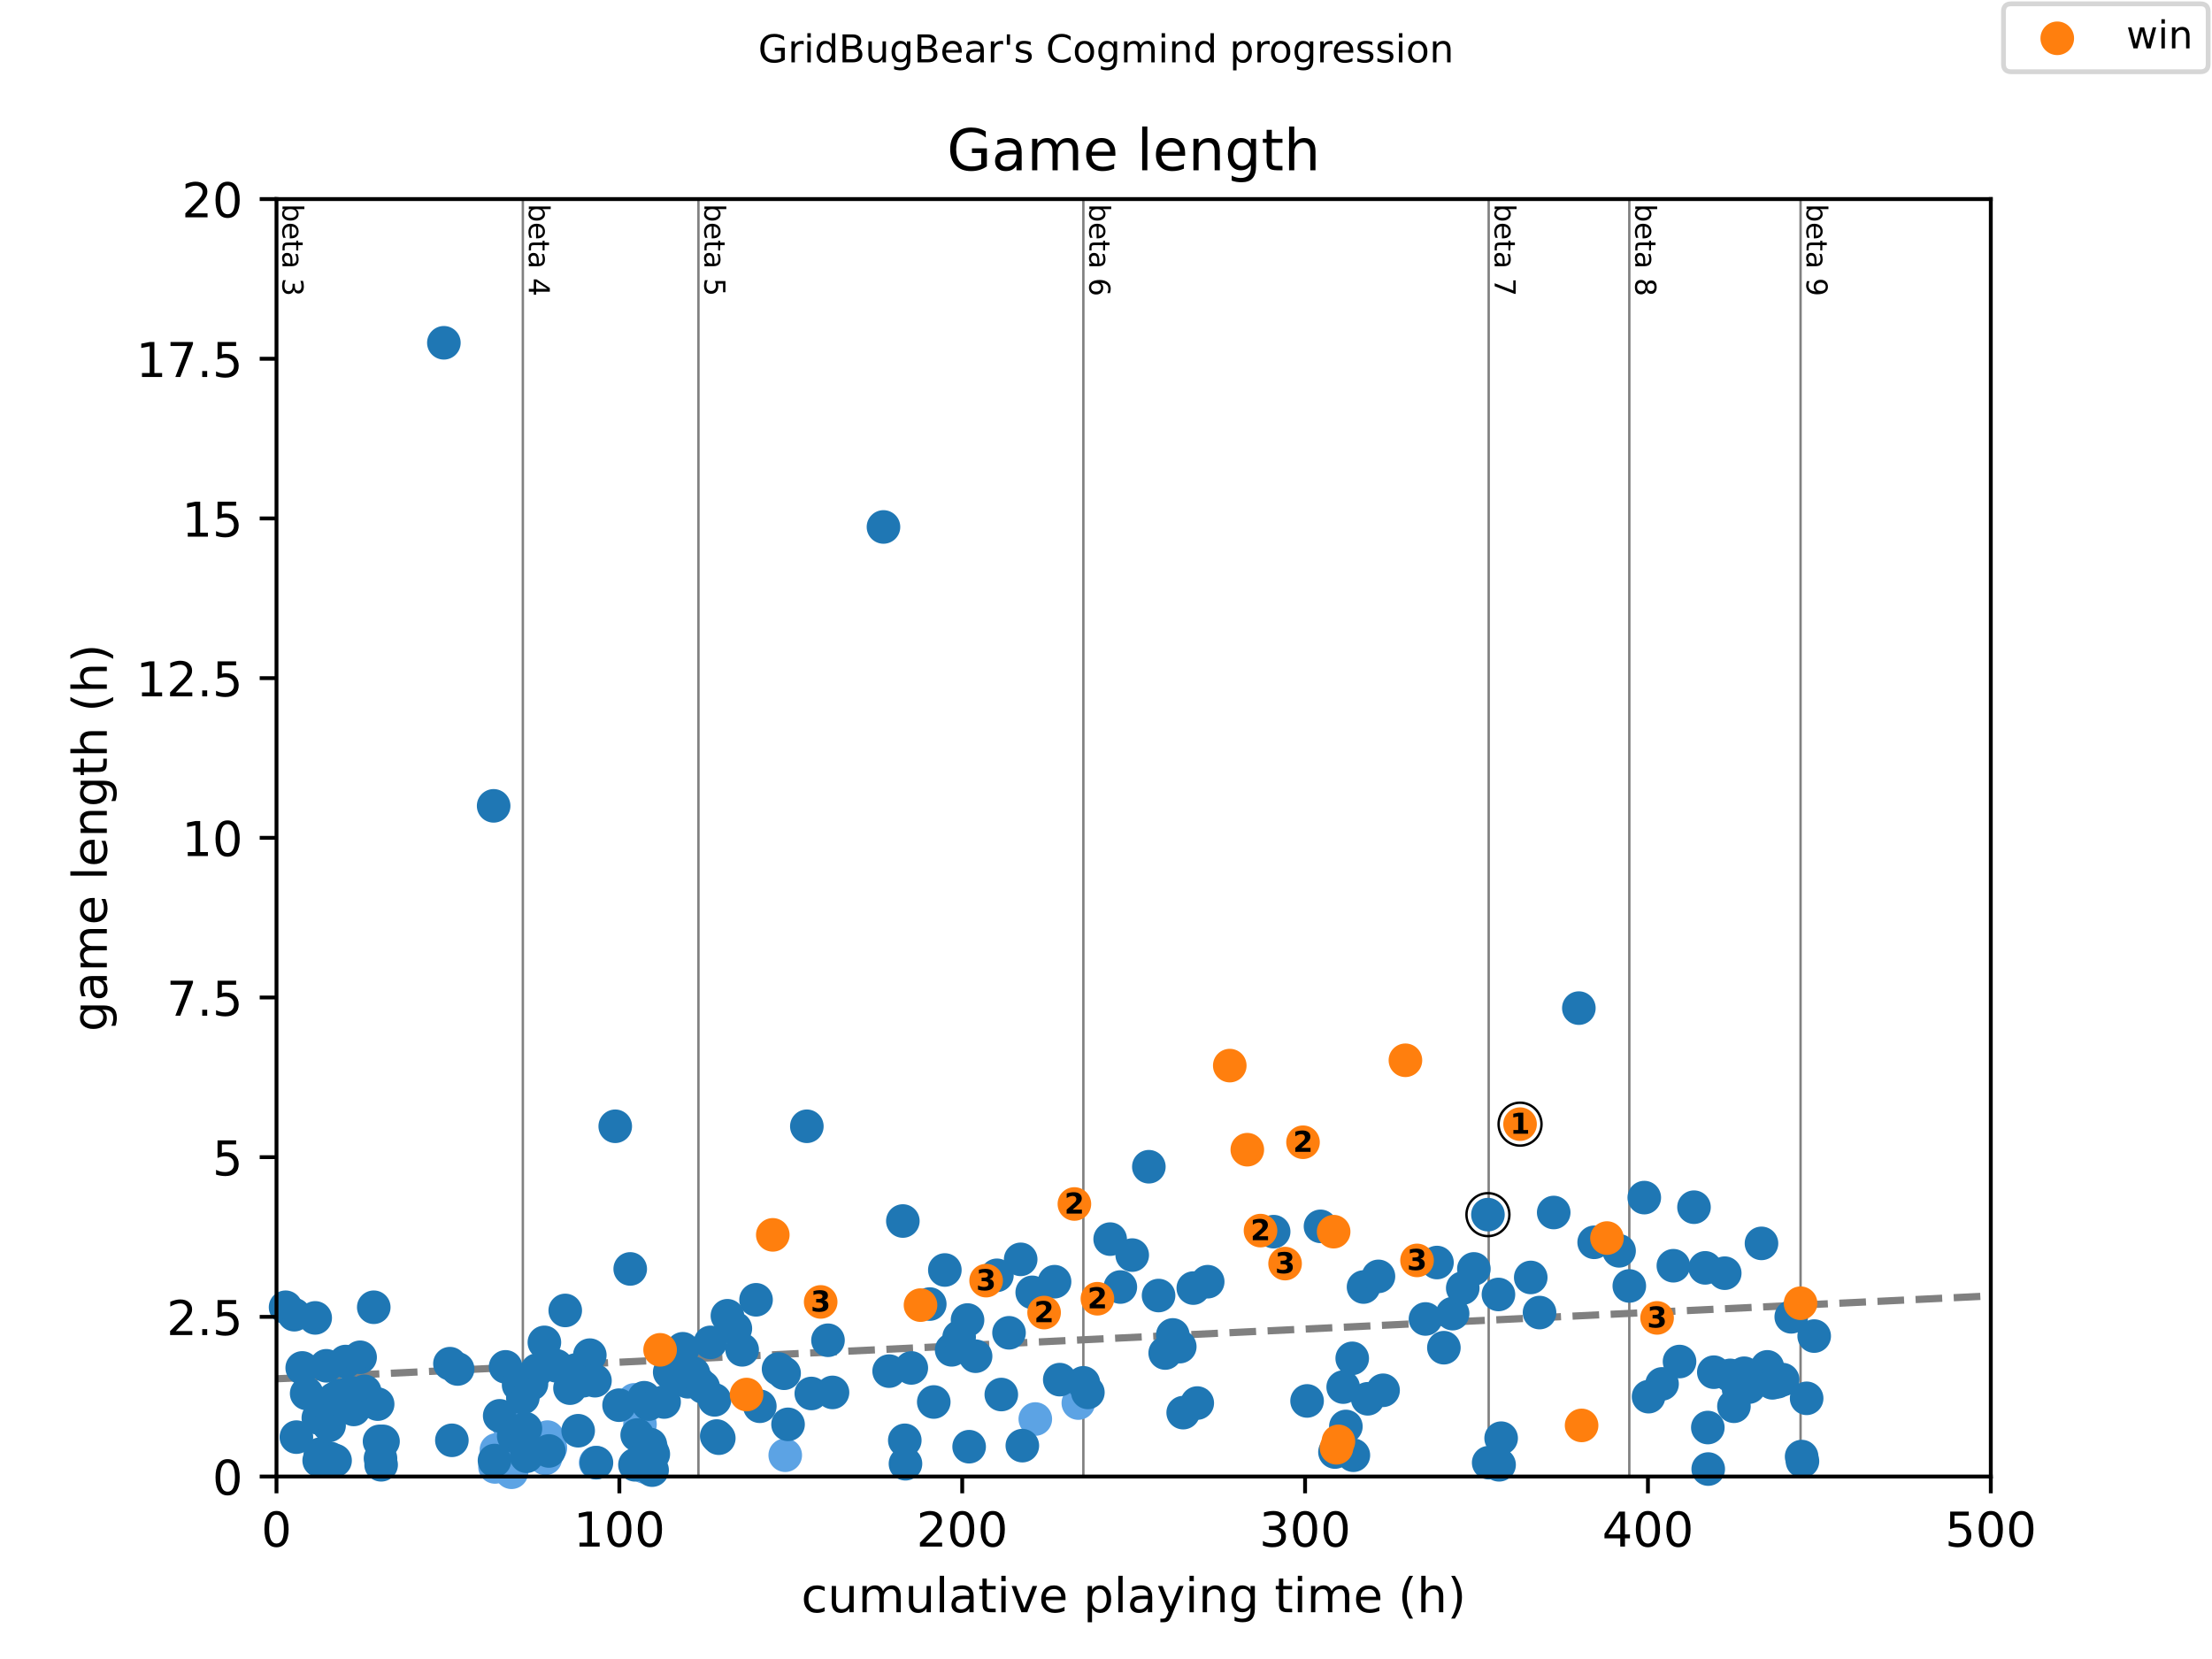
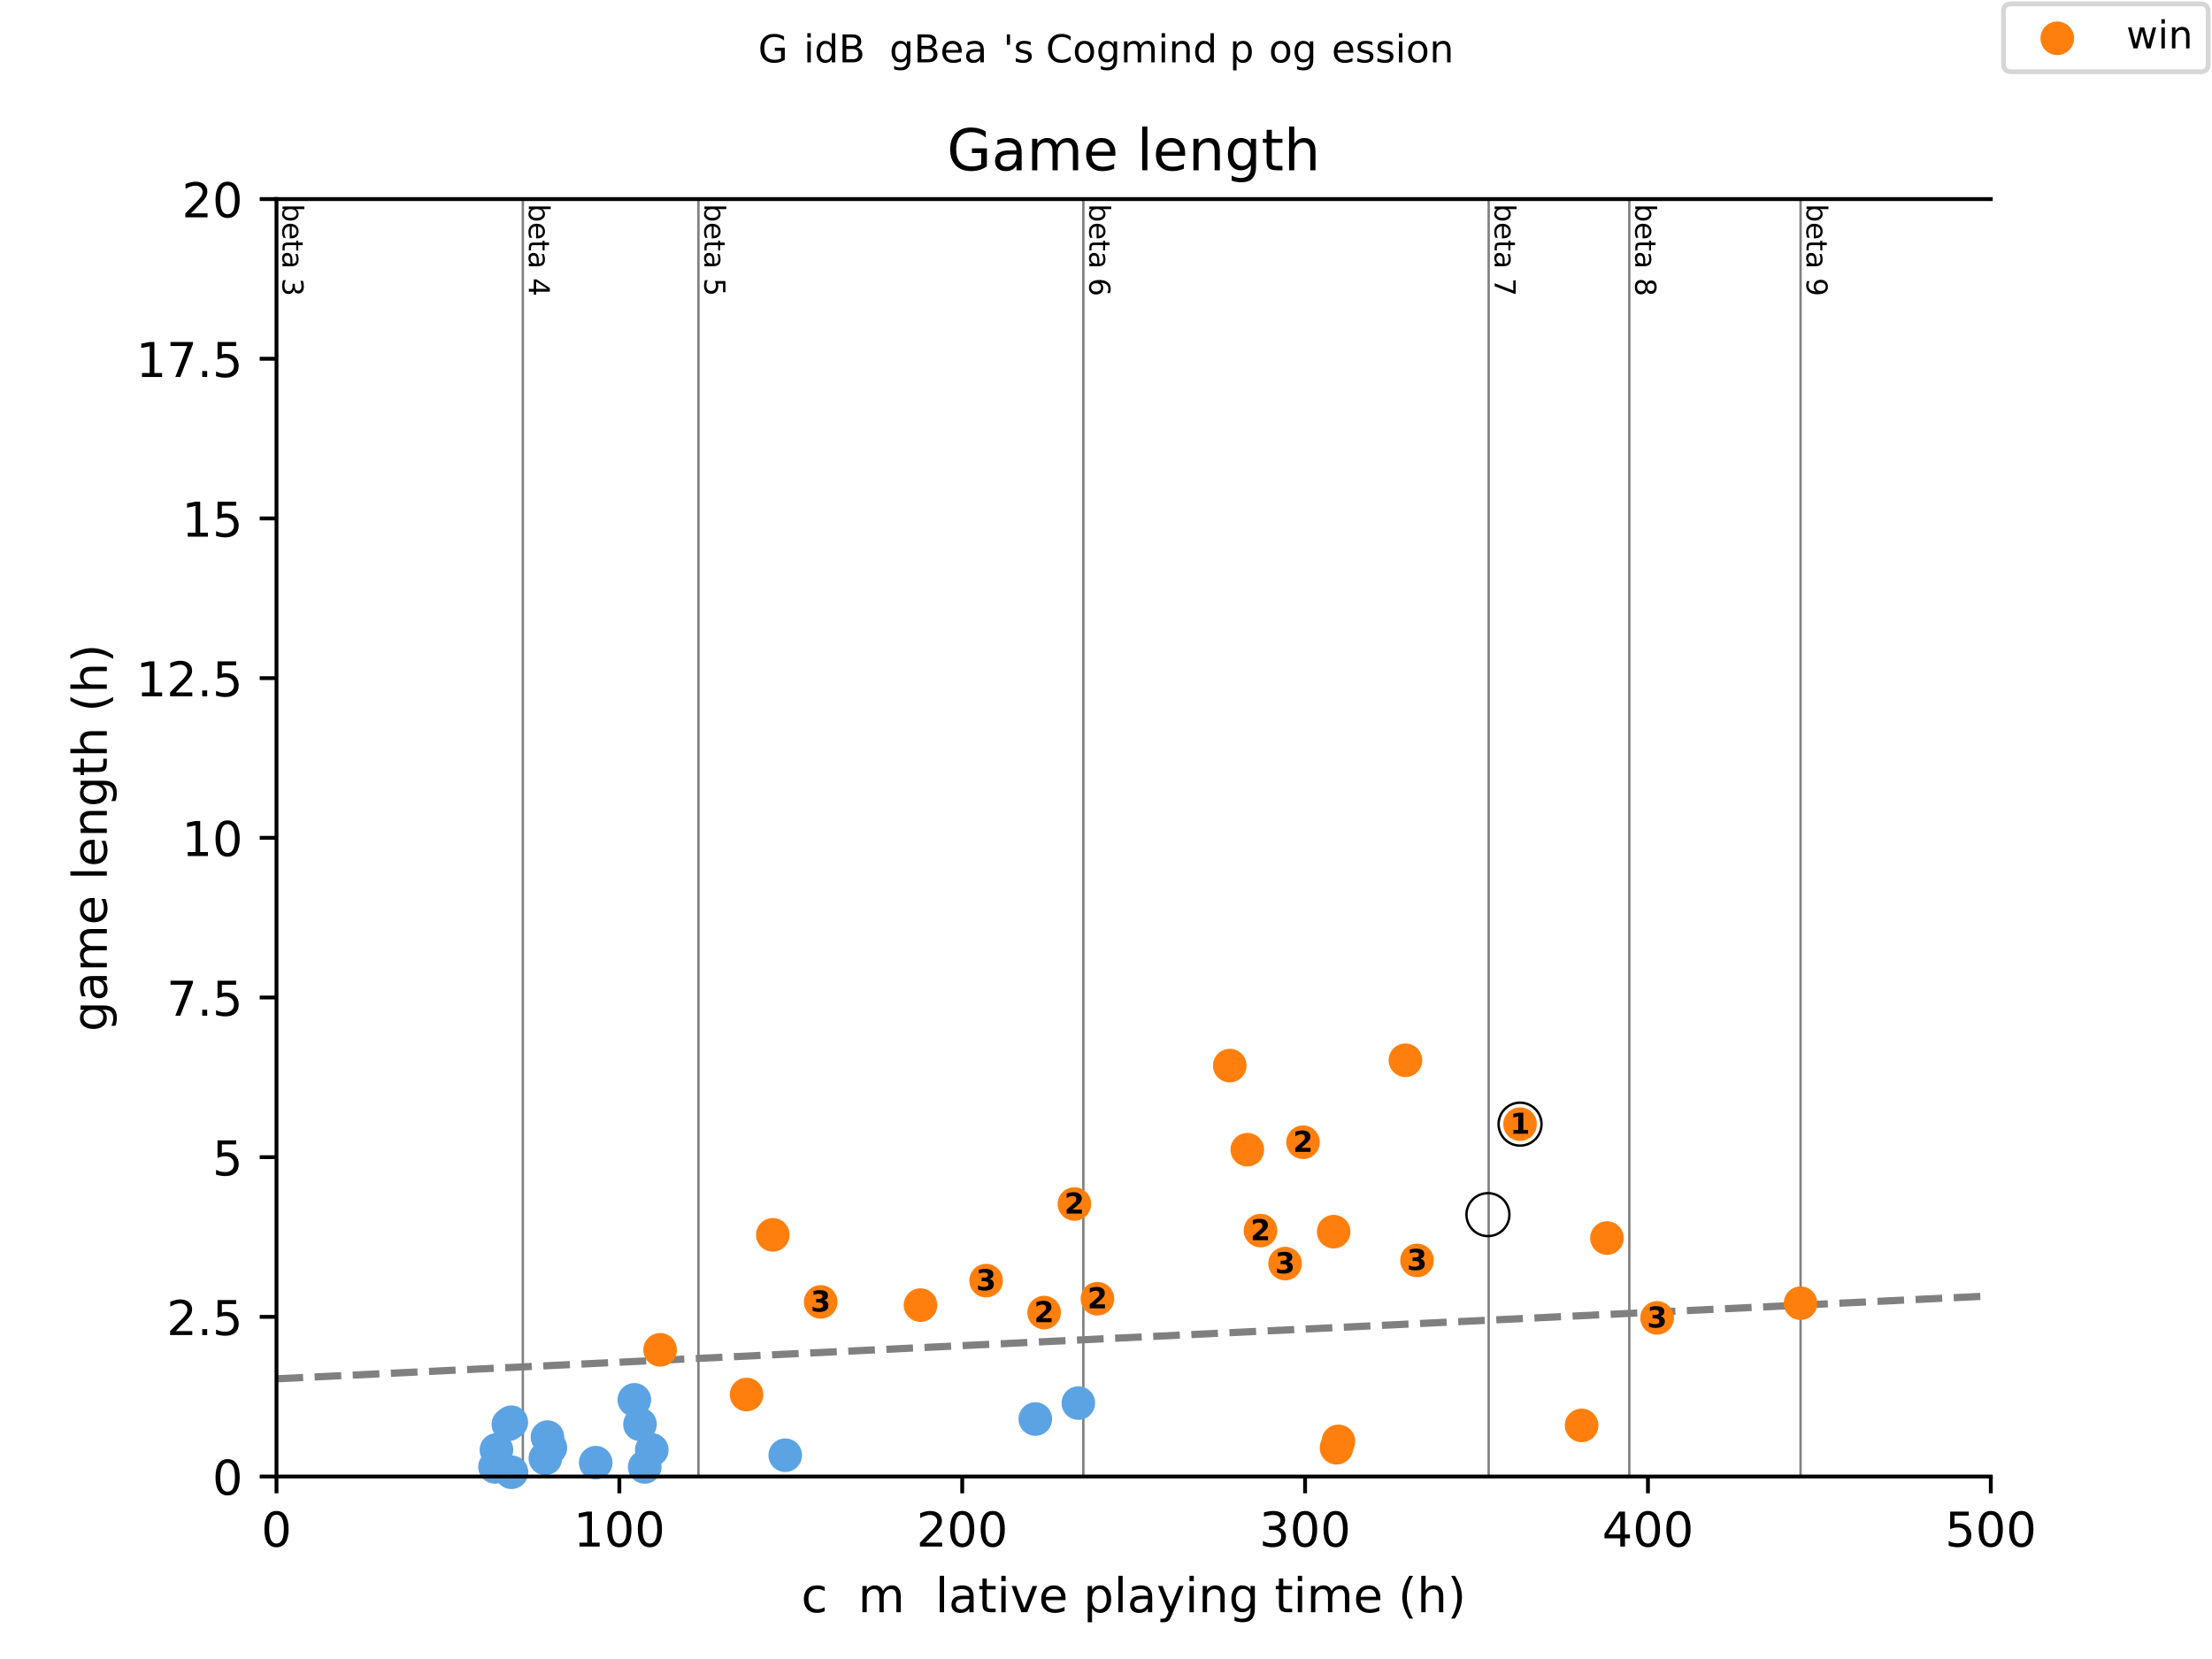
<svg xmlns="http://www.w3.org/2000/svg" xmlns:xlink="http://www.w3.org/1999/xlink" height="345.6pt" version="1.1" viewBox="0 0 460.8 345.6" width="460.8pt">
  <defs>
    <style type="text/css">
*{stroke-linecap:butt;stroke-linejoin:round;}
  </style>
  </defs>
  <g id="figure_1">
    <g id="patch_1">
      <path d="M 0 345.6  L 460.8 345.6  L 460.8 0  L 0 0  z " style="fill:#ffffff;" />
    </g>
    <g id="axes_1">
      <g id="patch_2">
        <path d="M 57.6 307.584  L 414.72 307.584  L 414.72 41.472  L 57.6 41.472  z " style="fill:#ffffff;" />
      </g>
      <g id="line2d_1">
        <path clip-path="url(#p8efda5869f)" d="M 57.6 287.229  L 414.72 269.96  " style="fill:none;stroke:#808080;stroke-dasharray:5.55,2.4;stroke-dashoffset:0;stroke-width:1.5;" />
      </g>
      <g id="line2d_2">
        <path clip-path="url(#p8efda5869f)" d="M 108.918 307.584  L 108.918 41.472  " style="fill:none;stroke:#808080;stroke-linecap:square;stroke-width:0.5;" />
      </g>
      <g id="line2d_3">
        <path clip-path="url(#p8efda5869f)" d="M 145.499 307.584  L 145.499 41.472  " style="fill:none;stroke:#808080;stroke-linecap:square;stroke-width:0.5;" />
      </g>
      <g id="line2d_4">
        <path clip-path="url(#p8efda5869f)" d="M 225.684 307.584  L 225.684 41.472  " style="fill:none;stroke:#808080;stroke-linecap:square;stroke-width:0.5;" />
      </g>
      <g id="line2d_5">
        <path clip-path="url(#p8efda5869f)" d="M 310.12 307.584  L 310.12 41.472  " style="fill:none;stroke:#808080;stroke-linecap:square;stroke-width:0.5;" />
      </g>
      <g id="line2d_6">
        <path clip-path="url(#p8efda5869f)" d="M 339.415 307.584  L 339.415 41.472  " style="fill:none;stroke:#808080;stroke-linecap:square;stroke-width:0.5;" />
      </g>
      <g id="line2d_7">
        <path clip-path="url(#p8efda5869f)" d="M 375.089 307.584  L 375.089 41.472  " style="fill:none;stroke:#808080;stroke-linecap:square;stroke-width:0.5;" />
      </g>
      <g id="text_1">
        <defs>
          <path d="M 48.688 27.297  Q 48.688 37.203 44.609 42.844  Q 40.531 48.484 33.406 48.484  Q 26.266 48.484 22.188 42.844  Q 18.109 37.203 18.109 27.297  Q 18.109 17.391 22.188 11.75  Q 26.266 6.109 33.406 6.109  Q 40.531 6.109 44.609 11.75  Q 48.688 17.391 48.688 27.297  z M 18.109 46.391  Q 20.953 51.266 25.266 53.625  Q 29.594 56 35.594 56  Q 45.562 56 51.781 48.094  Q 58.016 40.188 58.016 27.297  Q 58.016 14.406 51.781 6.484  Q 45.562 -1.422 35.594 -1.422  Q 29.594 -1.422 25.266 0.953  Q 20.953 3.328 18.109 8.203  L 18.109 0  L 9.078 0  L 9.078 75.984  L 18.109 75.984  z " id="DejaVuSans-98" />
          <path d="M 56.203 29.594  L 56.203 25.203  L 14.891 25.203  Q 15.484 15.922 20.484 11.062  Q 25.484 6.203 34.422 6.203  Q 39.594 6.203 44.453 7.469  Q 49.312 8.734 54.109 11.281  L 54.109 2.781  Q 49.266 0.734 44.188 -0.344  Q 39.109 -1.422 33.891 -1.422  Q 20.797 -1.422 13.156 6.188  Q 5.516 13.812 5.516 26.812  Q 5.516 40.234 12.766 48.109  Q 20.016 56 32.328 56  Q 43.359 56 49.781 48.891  Q 56.203 41.797 56.203 29.594  z M 47.219 32.234  Q 47.125 39.594 43.094 43.984  Q 39.062 48.391 32.422 48.391  Q 24.906 48.391 20.391 44.141  Q 15.875 39.891 15.188 32.172  z " id="DejaVuSans-101" />
          <path d="M 18.312 70.219  L 18.312 54.688  L 36.812 54.688  L 36.812 47.703  L 18.312 47.703  L 18.312 18.016  Q 18.312 11.328 20.141 9.422  Q 21.969 7.516 27.594 7.516  L 36.812 7.516  L 36.812 0  L 27.594 0  Q 17.188 0 13.234 3.875  Q 9.281 7.766 9.281 18.016  L 9.281 47.703  L 2.688 47.703  L 2.688 54.688  L 9.281 54.688  L 9.281 70.219  z " id="DejaVuSans-116" />
          <path d="M 34.281 27.484  Q 23.391 27.484 19.188 25  Q 14.984 22.516 14.984 16.5  Q 14.984 11.719 18.141 8.906  Q 21.297 6.109 26.703 6.109  Q 34.188 6.109 38.703 11.406  Q 43.219 16.703 43.219 25.484  L 43.219 27.484  z M 52.203 31.203  L 52.203 0  L 43.219 0  L 43.219 8.297  Q 40.141 3.328 35.547 0.953  Q 30.953 -1.422 24.312 -1.422  Q 15.922 -1.422 10.953 3.297  Q 6 8.016 6 15.922  Q 6 25.141 12.172 29.828  Q 18.359 34.516 30.609 34.516  L 43.219 34.516  L 43.219 35.406  Q 43.219 41.609 39.141 45  Q 35.062 48.391 27.688 48.391  Q 23 48.391 18.547 47.266  Q 14.109 46.141 10.016 43.891  L 10.016 52.203  Q 14.938 54.109 19.578 55.047  Q 24.219 56 28.609 56  Q 40.484 56 46.344 49.844  Q 52.203 43.703 52.203 31.203  z " id="DejaVuSans-97" />
          <path id="DejaVuSans-32" />
          <path d="M 40.578 39.312  Q 47.656 37.797 51.625 33  Q 55.609 28.219 55.609 21.188  Q 55.609 10.406 48.188 4.484  Q 40.766 -1.422 27.094 -1.422  Q 22.516 -1.422 17.656 -0.516  Q 12.797 0.391 7.625 2.203  L 7.625 11.719  Q 11.719 9.328 16.594 8.109  Q 21.484 6.891 26.812 6.891  Q 36.078 6.891 40.938 10.547  Q 45.797 14.203 45.797 21.188  Q 45.797 27.641 41.281 31.266  Q 36.766 34.906 28.719 34.906  L 20.219 34.906  L 20.219 43.016  L 29.109 43.016  Q 36.375 43.016 40.234 45.922  Q 44.094 48.828 44.094 54.297  Q 44.094 59.906 40.109 62.906  Q 36.141 65.922 28.719 65.922  Q 24.656 65.922 20.016 65.031  Q 15.375 64.156 9.812 62.312  L 9.812 71.094  Q 15.438 72.656 20.344 73.438  Q 25.25 74.219 29.594 74.219  Q 40.828 74.219 47.359 69.109  Q 53.906 64.016 53.906 55.328  Q 53.906 49.266 50.438 45.094  Q 46.969 40.922 40.578 39.312  z " id="DejaVuSans-51" />
        </defs>
        <g transform="translate(58.848 42.472)rotate(-270)scale(0.06 -0.06)">
          <use xlink:href="#DejaVuSans-98" />
          <use x="63.477" xlink:href="#DejaVuSans-101" />
          <use x="125" xlink:href="#DejaVuSans-116" />
          <use x="164.209" xlink:href="#DejaVuSans-97" />
          <use x="225.488" xlink:href="#DejaVuSans-32" />
          <use x="257.275" xlink:href="#DejaVuSans-51" />
        </g>
      </g>
      <g id="text_2">
        <defs>
          <path d="M 37.797 64.312  L 12.891 25.391  L 37.797 25.391  z M 35.203 72.906  L 47.609 72.906  L 47.609 25.391  L 58.016 25.391  L 58.016 17.188  L 47.609 17.188  L 47.609 0  L 37.797 0  L 37.797 17.188  L 4.891 17.188  L 4.891 26.703  z " id="DejaVuSans-52" />
        </defs>
        <g transform="translate(110.166 42.472)rotate(-270)scale(0.06 -0.06)">
          <use xlink:href="#DejaVuSans-98" />
          <use x="63.477" xlink:href="#DejaVuSans-101" />
          <use x="125" xlink:href="#DejaVuSans-116" />
          <use x="164.209" xlink:href="#DejaVuSans-97" />
          <use x="225.488" xlink:href="#DejaVuSans-32" />
          <use x="257.275" xlink:href="#DejaVuSans-52" />
        </g>
      </g>
      <g id="text_3">
        <defs>
          <path d="M 10.797 72.906  L 49.516 72.906  L 49.516 64.594  L 19.828 64.594  L 19.828 46.734  Q 21.969 47.469 24.109 47.828  Q 26.266 48.188 28.422 48.188  Q 40.625 48.188 47.75 41.5  Q 54.891 34.812 54.891 23.391  Q 54.891 11.625 47.562 5.094  Q 40.234 -1.422 26.906 -1.422  Q 22.312 -1.422 17.547 -0.641  Q 12.797 0.141 7.719 1.703  L 7.719 11.625  Q 12.109 9.234 16.797 8.062  Q 21.484 6.891 26.703 6.891  Q 35.156 6.891 40.078 11.328  Q 45.016 15.766 45.016 23.391  Q 45.016 31 40.078 35.438  Q 35.156 39.891 26.703 39.891  Q 22.75 39.891 18.812 39.016  Q 14.891 38.141 10.797 36.281  z " id="DejaVuSans-53" />
        </defs>
        <g transform="translate(146.747 42.472)rotate(-270)scale(0.06 -0.06)">
          <use xlink:href="#DejaVuSans-98" />
          <use x="63.477" xlink:href="#DejaVuSans-101" />
          <use x="125" xlink:href="#DejaVuSans-116" />
          <use x="164.209" xlink:href="#DejaVuSans-97" />
          <use x="225.488" xlink:href="#DejaVuSans-32" />
          <use x="257.275" xlink:href="#DejaVuSans-53" />
        </g>
      </g>
      <g id="text_4">
        <defs>
          <path d="M 33.016 40.375  Q 26.375 40.375 22.484 35.828  Q 18.609 31.297 18.609 23.391  Q 18.609 15.531 22.484 10.953  Q 26.375 6.391 33.016 6.391  Q 39.656 6.391 43.531 10.953  Q 47.406 15.531 47.406 23.391  Q 47.406 31.297 43.531 35.828  Q 39.656 40.375 33.016 40.375  z M 52.594 71.297  L 52.594 62.312  Q 48.875 64.062 45.094 64.984  Q 41.312 65.922 37.594 65.922  Q 27.828 65.922 22.672 59.328  Q 17.531 52.734 16.797 39.406  Q 19.672 43.656 24.016 45.922  Q 28.375 48.188 33.594 48.188  Q 44.578 48.188 50.953 41.516  Q 57.328 34.859 57.328 23.391  Q 57.328 12.156 50.688 5.359  Q 44.047 -1.422 33.016 -1.422  Q 20.359 -1.422 13.672 8.266  Q 6.984 17.969 6.984 36.375  Q 6.984 53.656 15.188 63.938  Q 23.391 74.219 37.203 74.219  Q 40.922 74.219 44.703 73.484  Q 48.484 72.75 52.594 71.297  z " id="DejaVuSans-54" />
        </defs>
        <g transform="translate(226.932 42.472)rotate(-270)scale(0.06 -0.06)">
          <use xlink:href="#DejaVuSans-98" />
          <use x="63.477" xlink:href="#DejaVuSans-101" />
          <use x="125" xlink:href="#DejaVuSans-116" />
          <use x="164.209" xlink:href="#DejaVuSans-97" />
          <use x="225.488" xlink:href="#DejaVuSans-32" />
          <use x="257.275" xlink:href="#DejaVuSans-54" />
        </g>
      </g>
      <g id="text_5">
        <defs>
          <path d="M 8.203 72.906  L 55.078 72.906  L 55.078 68.703  L 28.609 0  L 18.312 0  L 43.219 64.594  L 8.203 64.594  z " id="DejaVuSans-55" />
        </defs>
        <g transform="translate(311.367 42.472)rotate(-270)scale(0.06 -0.06)">
          <use xlink:href="#DejaVuSans-98" />
          <use x="63.477" xlink:href="#DejaVuSans-101" />
          <use x="125" xlink:href="#DejaVuSans-116" />
          <use x="164.209" xlink:href="#DejaVuSans-97" />
          <use x="225.488" xlink:href="#DejaVuSans-32" />
          <use x="257.275" xlink:href="#DejaVuSans-55" />
        </g>
      </g>
      <g id="text_6">
        <defs>
          <path d="M 31.781 34.625  Q 24.75 34.625 20.719 30.859  Q 16.703 27.094 16.703 20.516  Q 16.703 13.922 20.719 10.156  Q 24.75 6.391 31.781 6.391  Q 38.812 6.391 42.859 10.172  Q 46.922 13.969 46.922 20.516  Q 46.922 27.094 42.891 30.859  Q 38.875 34.625 31.781 34.625  z M 21.922 38.812  Q 15.578 40.375 12.031 44.719  Q 8.5 49.078 8.5 55.328  Q 8.5 64.062 14.719 69.141  Q 20.953 74.219 31.781 74.219  Q 42.672 74.219 48.875 69.141  Q 55.078 64.062 55.078 55.328  Q 55.078 49.078 51.531 44.719  Q 48 40.375 41.703 38.812  Q 48.828 37.156 52.797 32.312  Q 56.781 27.484 56.781 20.516  Q 56.781 9.906 50.312 4.234  Q 43.844 -1.422 31.781 -1.422  Q 19.734 -1.422 13.25 4.234  Q 6.781 9.906 6.781 20.516  Q 6.781 27.484 10.781 32.312  Q 14.797 37.156 21.922 38.812  z M 18.312 54.391  Q 18.312 48.734 21.844 45.562  Q 25.391 42.391 31.781 42.391  Q 38.141 42.391 41.719 45.562  Q 45.312 48.734 45.312 54.391  Q 45.312 60.062 41.719 63.234  Q 38.141 66.406 31.781 66.406  Q 25.391 66.406 21.844 63.234  Q 18.312 60.062 18.312 54.391  z " id="DejaVuSans-56" />
        </defs>
        <g transform="translate(340.663 42.472)rotate(-270)scale(0.06 -0.06)">
          <use xlink:href="#DejaVuSans-98" />
          <use x="63.477" xlink:href="#DejaVuSans-101" />
          <use x="125" xlink:href="#DejaVuSans-116" />
          <use x="164.209" xlink:href="#DejaVuSans-97" />
          <use x="225.488" xlink:href="#DejaVuSans-32" />
          <use x="257.275" xlink:href="#DejaVuSans-56" />
        </g>
      </g>
      <g id="text_7">
        <defs>
          <path d="M 10.984 1.516  L 10.984 10.5  Q 14.703 8.734 18.5 7.812  Q 22.312 6.891 25.984 6.891  Q 35.75 6.891 40.891 13.453  Q 46.047 20.016 46.781 33.406  Q 43.953 29.203 39.594 26.953  Q 35.25 24.703 29.984 24.703  Q 19.047 24.703 12.672 31.312  Q 6.297 37.938 6.297 49.422  Q 6.297 60.641 12.938 67.422  Q 19.578 74.219 30.609 74.219  Q 43.266 74.219 49.922 64.516  Q 56.594 54.828 56.594 36.375  Q 56.594 19.141 48.406 8.859  Q 40.234 -1.422 26.422 -1.422  Q 22.703 -1.422 18.891 -0.688  Q 15.094 0.047 10.984 1.516  z M 30.609 32.422  Q 37.25 32.422 41.125 36.953  Q 45.016 41.5 45.016 49.422  Q 45.016 57.281 41.125 61.844  Q 37.25 66.406 30.609 66.406  Q 23.969 66.406 20.094 61.844  Q 16.219 57.281 16.219 49.422  Q 16.219 41.5 20.094 36.953  Q 23.969 32.422 30.609 32.422  z " id="DejaVuSans-57" />
        </defs>
        <g transform="translate(376.337 42.472)rotate(-270)scale(0.06 -0.06)">
          <use xlink:href="#DejaVuSans-98" />
          <use x="63.477" xlink:href="#DejaVuSans-101" />
          <use x="125" xlink:href="#DejaVuSans-116" />
          <use x="164.209" xlink:href="#DejaVuSans-97" />
          <use x="225.488" xlink:href="#DejaVuSans-32" />
          <use x="257.275" xlink:href="#DejaVuSans-57" />
        </g>
      </g>
      <g id="PathCollection_1">
        <defs>
          <path d="M 0 3  C 0.796 3 1.559 2.684 2.121 2.121  C 2.684 1.559 3 0.796 3 0  C 3 -0.796 2.684 -1.559 2.121 -2.121  C 1.559 -2.684 0.796 -3 0 -3  C -0.796 -3 -1.559 -2.684 -2.121 -2.121  C -2.684 -1.559 -3 -0.796 -3 0  C -3 0.796 -2.684 1.559 -2.121 2.121  C -1.559 2.684 -0.796 3 0 3  z " id="m244b0507b3" style="stroke:#5ca3e4;" />
        </defs>
        <g>
          <use style="fill:#5ca3e4;stroke:#5ca3e4;" x="103.121" xlink:href="#m244b0507b3" y="305.588" />
          <use style="fill:#5ca3e4;stroke:#5ca3e4;" x="103.418" xlink:href="#m244b0507b3" y="302.04" />
          <use style="fill:#5ca3e4;stroke:#5ca3e4;" x="105.906" xlink:href="#m244b0507b3" y="296.718" />
          <use style="fill:#5ca3e4;stroke:#5ca3e4;" x="106.514" xlink:href="#m244b0507b3" y="296.274" />
          <use style="fill:#5ca3e4;stroke:#5ca3e4;" x="106.561" xlink:href="#m244b0507b3" y="306.697" />
          <use style="fill:#5ca3e4;stroke:#5ca3e4;" x="113.608" xlink:href="#m244b0507b3" y="303.814" />
          <use style="fill:#5ca3e4;stroke:#5ca3e4;" x="114.049" xlink:href="#m244b0507b3" y="299.379" />
          <use style="fill:#5ca3e4;stroke:#5ca3e4;" x="114.656" xlink:href="#m244b0507b3" y="301.596" />
          <use style="fill:#5ca3e4;stroke:#5ca3e4;" x="124.096" xlink:href="#m244b0507b3" y="304.701" />
          <use style="fill:#5ca3e4;stroke:#5ca3e4;" x="132.143" xlink:href="#m244b0507b3" y="291.617" />
          <use style="fill:#5ca3e4;stroke:#5ca3e4;" x="133.321" xlink:href="#m244b0507b3" y="296.718" />
          <use style="fill:#5ca3e4;stroke:#5ca3e4;" x="134.309" xlink:href="#m244b0507b3" y="305.588" />
          <use style="fill:#5ca3e4;stroke:#5ca3e4;" x="135.774" xlink:href="#m244b0507b3" y="302.04" />
          <use style="fill:#5ca3e4;stroke:#5ca3e4;" x="163.581" xlink:href="#m244b0507b3" y="303.149" />
          <use style="fill:#5ca3e4;stroke:#5ca3e4;" x="215.673" xlink:href="#m244b0507b3" y="295.609" />
          <use style="fill:#5ca3e4;stroke:#5ca3e4;" x="224.637" xlink:href="#m244b0507b3" y="292.283" />
        </g>
      </g>
      <g id="PathCollection_2">
        <defs>
-           <path d="M 0 3  C 0.796 3 1.559 2.684 2.121 2.121  C 2.684 1.559 3 0.796 3 0  C 3 -0.796 2.684 -1.559 2.121 -2.121  C 1.559 -2.684 0.796 -3 0 -3  C -0.796 -3 -1.559 -2.684 -2.121 -2.121  C -2.684 -1.559 -3 -0.796 -3 0  C -3 0.796 -2.684 1.559 -2.121 2.121  C -1.559 2.684 -0.796 3 0 3  z " id="ma5ea2f1c68" style="stroke:#1f77b4;" />
-         </defs>
+           </defs>
        <g>
          <use style="fill:#1f77b4;stroke:#1f77b4;" x="59.493" xlink:href="#ma5ea2f1c68" y="272.324" />
          <use style="fill:#1f77b4;stroke:#1f77b4;" x="61.302" xlink:href="#ma5ea2f1c68" y="273.876" />
          <use style="fill:#1f77b4;stroke:#1f77b4;" x="61.743" xlink:href="#ma5ea2f1c68" y="299.379" />
          <use style="fill:#1f77b4;stroke:#1f77b4;" x="62.957" xlink:href="#ma5ea2f1c68" y="284.964" />
          <use style="fill:#1f77b4;stroke:#1f77b4;" x="63.885" xlink:href="#ma5ea2f1c68" y="290.287" />
          <use style="fill:#1f77b4;stroke:#1f77b4;" x="65.659" xlink:href="#ma5ea2f1c68" y="274.542" />
          <use style="fill:#1f77b4;stroke:#1f77b4;" x="66.314" xlink:href="#ma5ea2f1c68" y="295.387" />
          <use style="fill:#1f77b4;stroke:#1f77b4;" x="66.492" xlink:href="#ma5ea2f1c68" y="304.258" />
          <use style="fill:#1f77b4;stroke:#1f77b4;" x="66.742" xlink:href="#ma5ea2f1c68" y="302.927" />
          <use style="fill:#1f77b4;stroke:#1f77b4;" x="67.98" xlink:href="#ma5ea2f1c68" y="284.521" />
          <use style="fill:#1f77b4;stroke:#1f77b4;" x="68.552" xlink:href="#ma5ea2f1c68" y="296.94" />
          <use style="fill:#1f77b4;stroke:#1f77b4;" x="68.754" xlink:href="#ma5ea2f1c68" y="303.814" />
          <use style="fill:#1f77b4;stroke:#1f77b4;" x="69.623" xlink:href="#ma5ea2f1c68" y="291.396" />
          <use style="fill:#1f77b4;stroke:#1f77b4;" x="69.802" xlink:href="#ma5ea2f1c68" y="304.258" />
          <use style="fill:#1f77b4;stroke:#1f77b4;" x="70.706" xlink:href="#ma5ea2f1c68" y="290.73" />
          <use style="fill:#1f77b4;stroke:#1f77b4;" x="71.992" xlink:href="#ma5ea2f1c68" y="283.634" />
          <use style="fill:#1f77b4;stroke:#1f77b4;" x="72.932" xlink:href="#ma5ea2f1c68" y="290.065" />
          <use style="fill:#1f77b4;stroke:#1f77b4;" x="73.682" xlink:href="#ma5ea2f1c68" y="293.613" />
          <use style="fill:#1f77b4;stroke:#1f77b4;" x="75.016" xlink:href="#ma5ea2f1c68" y="282.747" />
          <use style="fill:#1f77b4;stroke:#1f77b4;" x="75.968" xlink:href="#ma5ea2f1c68" y="289.843" />
          <use style="fill:#1f77b4;stroke:#1f77b4;" x="77.861" xlink:href="#ma5ea2f1c68" y="272.324" />
          <use style="fill:#1f77b4;stroke:#1f77b4;" x="78.67" xlink:href="#ma5ea2f1c68" y="292.504" />
          <use style="fill:#1f77b4;stroke:#1f77b4;" x="79.063" xlink:href="#ma5ea2f1c68" y="300.266" />
          <use style="fill:#1f77b4;stroke:#1f77b4;" x="79.265" xlink:href="#ma5ea2f1c68" y="303.814" />
          <use style="fill:#1f77b4;stroke:#1f77b4;" x="79.396" xlink:href="#ma5ea2f1c68" y="305.145" />
          <use style="fill:#1f77b4;stroke:#1f77b4;" x="79.789" xlink:href="#ma5ea2f1c68" y="300.266" />
          <use style="fill:#1f77b4;stroke:#1f77b4;" x="92.467" xlink:href="#ma5ea2f1c68" y="71.41" />
          <use style="fill:#1f77b4;stroke:#1f77b4;" x="93.729" xlink:href="#ma5ea2f1c68" y="284.077" />
          <use style="fill:#1f77b4;stroke:#1f77b4;" x="94.133" xlink:href="#ma5ea2f1c68" y="300.044" />
          <use style="fill:#1f77b4;stroke:#1f77b4;" x="95.336" xlink:href="#ma5ea2f1c68" y="285.186" />
          <use style="fill:#1f77b4;stroke:#1f77b4;" x="102.835" xlink:href="#ma5ea2f1c68" y="167.875" />
          <use style="fill:#1f77b4;stroke:#1f77b4;" x="103.014" xlink:href="#ma5ea2f1c68" y="304.258" />
          <use style="fill:#1f77b4;stroke:#1f77b4;" x="104.097" xlink:href="#ma5ea2f1c68" y="294.944" />
          <use style="fill:#1f77b4;stroke:#1f77b4;" x="105.323" xlink:href="#ma5ea2f1c68" y="284.743" />
          <use style="fill:#1f77b4;stroke:#1f77b4;" x="107.014" xlink:href="#ma5ea2f1c68" y="299.157" />
          <use style="fill:#1f77b4;stroke:#1f77b4;" x="108.037" xlink:href="#ma5ea2f1c68" y="288.513" />
          <use style="fill:#1f77b4;stroke:#1f77b4;" x="108.918" xlink:href="#ma5ea2f1c68" y="291.174" />
          <use style="fill:#1f77b4;stroke:#1f77b4;" x="109.454" xlink:href="#ma5ea2f1c68" y="297.605" />
          <use style="fill:#1f77b4;stroke:#1f77b4;" x="109.68" xlink:href="#ma5ea2f1c68" y="303.371" />
          <use style="fill:#1f77b4;stroke:#1f77b4;" x="110.716" xlink:href="#ma5ea2f1c68" y="288.291" />
          <use style="fill:#1f77b4;stroke:#1f77b4;" x="111.906" xlink:href="#ma5ea2f1c68" y="285.408" />
          <use style="fill:#1f77b4;stroke:#1f77b4;" x="113.406" xlink:href="#ma5ea2f1c68" y="279.642" />
          <use style="fill:#1f77b4;stroke:#1f77b4;" x="114.334" xlink:href="#ma5ea2f1c68" y="302.262" />
          <use style="fill:#1f77b4;stroke:#1f77b4;" x="115.894" xlink:href="#ma5ea2f1c68" y="284.521" />
          <use style="fill:#1f77b4;stroke:#1f77b4;" x="117.751" xlink:href="#ma5ea2f1c68" y="272.989" />
          <use style="fill:#1f77b4;stroke:#1f77b4;" x="118.739" xlink:href="#ma5ea2f1c68" y="289.178" />
          <use style="fill:#1f77b4;stroke:#1f77b4;" x="119.929" xlink:href="#ma5ea2f1c68" y="285.408" />
          <use style="fill:#1f77b4;stroke:#1f77b4;" x="120.441" xlink:href="#ma5ea2f1c68" y="298.048" />
          <use style="fill:#1f77b4;stroke:#1f77b4;" x="121.513" xlink:href="#ma5ea2f1c68" y="287.626" />
          <use style="fill:#1f77b4;stroke:#1f77b4;" x="122.87" xlink:href="#ma5ea2f1c68" y="282.303" />
          <use style="fill:#1f77b4;stroke:#1f77b4;" x="123.941" xlink:href="#ma5ea2f1c68" y="287.626" />
          <use style="fill:#1f77b4;stroke:#1f77b4;" x="124.25" xlink:href="#ma5ea2f1c68" y="304.701" />
          <use style="fill:#1f77b4;stroke:#1f77b4;" x="128.167" xlink:href="#ma5ea2f1c68" y="234.625" />
          <use style="fill:#1f77b4;stroke:#1f77b4;" x="128.964" xlink:href="#ma5ea2f1c68" y="292.726" />
          <use style="fill:#1f77b4;stroke:#1f77b4;" x="131.286" xlink:href="#ma5ea2f1c68" y="264.341" />
          <use style="fill:#1f77b4;stroke:#1f77b4;" x="132.274" xlink:href="#ma5ea2f1c68" y="305.145" />
          <use style="fill:#1f77b4;stroke:#1f77b4;" x="132.738" xlink:href="#ma5ea2f1c68" y="298.935" />
          <use style="fill:#1f77b4;stroke:#1f77b4;" x="134.202" xlink:href="#ma5ea2f1c68" y="291.174" />
          <use style="fill:#1f77b4;stroke:#1f77b4;" x="135.119" xlink:href="#ma5ea2f1c68" y="292.504" />
          <use style="fill:#1f77b4;stroke:#1f77b4;" x="135.476" xlink:href="#ma5ea2f1c68" y="300.931" />
          <use style="fill:#1f77b4;stroke:#1f77b4;" x="135.845" xlink:href="#ma5ea2f1c68" y="306.253" />
          <use style="fill:#1f77b4;stroke:#1f77b4;" x="136.095" xlink:href="#ma5ea2f1c68" y="302.927" />
          <use style="fill:#1f77b4;stroke:#1f77b4;" x="138.345" xlink:href="#ma5ea2f1c68" y="292.061" />
          <use style="fill:#1f77b4;stroke:#1f77b4;" x="139.511" xlink:href="#ma5ea2f1c68" y="285.852" />
          <use style="fill:#1f77b4;stroke:#1f77b4;" x="140.809" xlink:href="#ma5ea2f1c68" y="283.412" />
          <use style="fill:#1f77b4;stroke:#1f77b4;" x="142.237" xlink:href="#ma5ea2f1c68" y="280.973" />
          <use style="fill:#1f77b4;stroke:#1f77b4;" x="143.297" xlink:href="#ma5ea2f1c68" y="287.847" />
          <use style="fill:#1f77b4;stroke:#1f77b4;" x="144.452" xlink:href="#ma5ea2f1c68" y="286.073" />
          <use style="fill:#1f77b4;stroke:#1f77b4;" x="145.499" xlink:href="#ma5ea2f1c68" y="288.069" />
          <use style="fill:#1f77b4;stroke:#1f77b4;" x="146.499" xlink:href="#ma5ea2f1c68" y="288.956" />
          <use style="fill:#1f77b4;stroke:#1f77b4;" x="147.999" xlink:href="#ma5ea2f1c68" y="279.642" />
          <use style="fill:#1f77b4;stroke:#1f77b4;" x="148.856" xlink:href="#ma5ea2f1c68" y="291.617" />
          <use style="fill:#1f77b4;stroke:#1f77b4;" x="149.308" xlink:href="#ma5ea2f1c68" y="299.157" />
          <use style="fill:#1f77b4;stroke:#1f77b4;" x="149.737" xlink:href="#ma5ea2f1c68" y="299.601" />
          <use style="fill:#1f77b4;stroke:#1f77b4;" x="151.534" xlink:href="#ma5ea2f1c68" y="274.098" />
          <use style="fill:#1f77b4;stroke:#1f77b4;" x="153.189" xlink:href="#ma5ea2f1c68" y="276.759" />
          <use style="fill:#1f77b4;stroke:#1f77b4;" x="154.606" xlink:href="#ma5ea2f1c68" y="281.195" />
          <use style="fill:#1f77b4;stroke:#1f77b4;" x="157.498" xlink:href="#ma5ea2f1c68" y="270.772" />
          <use style="fill:#1f77b4;stroke:#1f77b4;" x="158.284" xlink:href="#ma5ea2f1c68" y="292.948" />
          <use style="fill:#1f77b4;stroke:#1f77b4;" x="162.189" xlink:href="#ma5ea2f1c68" y="285.186" />
          <use style="fill:#1f77b4;stroke:#1f77b4;" x="163.343" xlink:href="#ma5ea2f1c68" y="286.073" />
          <use style="fill:#1f77b4;stroke:#1f77b4;" x="164.165" xlink:href="#ma5ea2f1c68" y="296.718" />
          <use style="fill:#1f77b4;stroke:#1f77b4;" x="168.081" xlink:href="#ma5ea2f1c68" y="234.625" />
          <use style="fill:#1f77b4;stroke:#1f77b4;" x="169.01" xlink:href="#ma5ea2f1c68" y="290.287" />
          <use style="fill:#1f77b4;stroke:#1f77b4;" x="172.486" xlink:href="#ma5ea2f1c68" y="279.199" />
          <use style="fill:#1f77b4;stroke:#1f77b4;" x="173.426" xlink:href="#ma5ea2f1c68" y="290.065" />
          <use style="fill:#1f77b4;stroke:#1f77b4;" x="184.044" xlink:href="#ma5ea2f1c68" y="109.774" />
          <use style="fill:#1f77b4;stroke:#1f77b4;" x="185.223" xlink:href="#ma5ea2f1c68" y="285.63" />
          <use style="fill:#1f77b4;stroke:#1f77b4;" x="188.08" xlink:href="#ma5ea2f1c68" y="254.362" />
          <use style="fill:#1f77b4;stroke:#1f77b4;" x="188.484" xlink:href="#ma5ea2f1c68" y="300.044" />
          <use style="fill:#1f77b4;stroke:#1f77b4;" x="188.627" xlink:href="#ma5ea2f1c68" y="304.923" />
          <use style="fill:#1f77b4;stroke:#1f77b4;" x="189.842" xlink:href="#ma5ea2f1c68" y="284.964" />
          <use style="fill:#1f77b4;stroke:#1f77b4;" x="193.687" xlink:href="#ma5ea2f1c68" y="271.659" />
          <use style="fill:#1f77b4;stroke:#1f77b4;" x="194.52" xlink:href="#ma5ea2f1c68" y="292.061" />
          <use style="fill:#1f77b4;stroke:#1f77b4;" x="196.829" xlink:href="#ma5ea2f1c68" y="264.563" />
          <use style="fill:#1f77b4;stroke:#1f77b4;" x="198.246" xlink:href="#ma5ea2f1c68" y="281.195" />
          <use style="fill:#1f77b4;stroke:#1f77b4;" x="199.805" xlink:href="#ma5ea2f1c68" y="278.533" />
          <use style="fill:#1f77b4;stroke:#1f77b4;" x="201.555" xlink:href="#ma5ea2f1c68" y="274.985" />
          <use style="fill:#1f77b4;stroke:#1f77b4;" x="201.888" xlink:href="#ma5ea2f1c68" y="301.375" />
          <use style="fill:#1f77b4;stroke:#1f77b4;" x="203.234" xlink:href="#ma5ea2f1c68" y="282.525" />
          <use style="fill:#1f77b4;stroke:#1f77b4;" x="207.674" xlink:href="#ma5ea2f1c68" y="265.671" />
          <use style="fill:#1f77b4;stroke:#1f77b4;" x="208.59" xlink:href="#ma5ea2f1c68" y="290.508" />
          <use style="fill:#1f77b4;stroke:#1f77b4;" x="210.197" xlink:href="#ma5ea2f1c68" y="277.646" />
          <use style="fill:#1f77b4;stroke:#1f77b4;" x="212.626" xlink:href="#ma5ea2f1c68" y="262.345" />
          <use style="fill:#1f77b4;stroke:#1f77b4;" x="212.971" xlink:href="#ma5ea2f1c68" y="301.153" />
          <use style="fill:#1f77b4;stroke:#1f77b4;" x="215.03" xlink:href="#ma5ea2f1c68" y="269.22" />
          <use style="fill:#1f77b4;stroke:#1f77b4;" x="219.685" xlink:href="#ma5ea2f1c68" y="267.002" />
          <use style="fill:#1f77b4;stroke:#1f77b4;" x="220.768" xlink:href="#ma5ea2f1c68" y="287.404" />
          <use style="fill:#1f77b4;stroke:#1f77b4;" x="225.684" xlink:href="#ma5ea2f1c68" y="288.069" />
          <use style="fill:#1f77b4;stroke:#1f77b4;" x="226.625" xlink:href="#ma5ea2f1c68" y="290.065" />
          <use style="fill:#1f77b4;stroke:#1f77b4;" x="231.267" xlink:href="#ma5ea2f1c68" y="258.132" />
          <use style="fill:#1f77b4;stroke:#1f77b4;" x="233.386" xlink:href="#ma5ea2f1c68" y="268.111" />
          <use style="fill:#1f77b4;stroke:#1f77b4;" x="235.862" xlink:href="#ma5ea2f1c68" y="261.458" />
          <use style="fill:#1f77b4;stroke:#1f77b4;" x="239.326" xlink:href="#ma5ea2f1c68" y="243.052" />
          <use style="fill:#1f77b4;stroke:#1f77b4;" x="241.35" xlink:href="#ma5ea2f1c68" y="269.885" />
          <use style="fill:#1f77b4;stroke:#1f77b4;" x="242.731" xlink:href="#ma5ea2f1c68" y="281.86" />
          <use style="fill:#1f77b4;stroke:#1f77b4;" x="244.314" xlink:href="#ma5ea2f1c68" y="278.09" />
          <use style="fill:#1f77b4;stroke:#1f77b4;" x="245.767" xlink:href="#ma5ea2f1c68" y="280.529" />
          <use style="fill:#1f77b4;stroke:#1f77b4;" x="246.481" xlink:href="#ma5ea2f1c68" y="294.278" />
          <use style="fill:#1f77b4;stroke:#1f77b4;" x="248.588" xlink:href="#ma5ea2f1c68" y="268.332" />
          <use style="fill:#1f77b4;stroke:#1f77b4;" x="249.409" xlink:href="#ma5ea2f1c68" y="292.283" />
          <use style="fill:#1f77b4;stroke:#1f77b4;" x="251.588" xlink:href="#ma5ea2f1c68" y="267.002" />
          <use style="fill:#1f77b4;stroke:#1f77b4;" x="265.325" xlink:href="#ma5ea2f1c68" y="256.579" />
          <use style="fill:#1f77b4;stroke:#1f77b4;" x="272.289" xlink:href="#ma5ea2f1c68" y="291.839" />
          <use style="fill:#1f77b4;stroke:#1f77b4;" x="275.086" xlink:href="#ma5ea2f1c68" y="255.47" />
          <use style="fill:#1f77b4;stroke:#1f77b4;" x="278.098" xlink:href="#ma5ea2f1c68" y="302.484" />
          <use style="fill:#1f77b4;stroke:#1f77b4;" x="279.812" xlink:href="#ma5ea2f1c68" y="288.956" />
          <use style="fill:#1f77b4;stroke:#1f77b4;" x="280.371" xlink:href="#ma5ea2f1c68" y="297.161" />
          <use style="fill:#1f77b4;stroke:#1f77b4;" x="281.693" xlink:href="#ma5ea2f1c68" y="282.969" />
          <use style="fill:#1f77b4;stroke:#1f77b4;" x="281.931" xlink:href="#ma5ea2f1c68" y="303.149" />
          <use style="fill:#1f77b4;stroke:#1f77b4;" x="284.05" xlink:href="#ma5ea2f1c68" y="268.111" />
          <use style="fill:#1f77b4;stroke:#1f77b4;" x="284.919" xlink:href="#ma5ea2f1c68" y="291.396" />
          <use style="fill:#1f77b4;stroke:#1f77b4;" x="287.157" xlink:href="#ma5ea2f1c68" y="265.893" />
          <use style="fill:#1f77b4;stroke:#1f77b4;" x="288.121" xlink:href="#ma5ea2f1c68" y="289.621" />
          <use style="fill:#1f77b4;stroke:#1f77b4;" x="296.954" xlink:href="#ma5ea2f1c68" y="274.764" />
          <use style="fill:#1f77b4;stroke:#1f77b4;" x="299.346" xlink:href="#ma5ea2f1c68" y="263.01" />
          <use style="fill:#1f77b4;stroke:#1f77b4;" x="300.787" xlink:href="#ma5ea2f1c68" y="280.751" />
          <use style="fill:#1f77b4;stroke:#1f77b4;" x="302.608" xlink:href="#ma5ea2f1c68" y="273.655" />
          <use style="fill:#1f77b4;stroke:#1f77b4;" x="304.715" xlink:href="#ma5ea2f1c68" y="268.332" />
          <use style="fill:#1f77b4;stroke:#1f77b4;" x="307.036" xlink:href="#ma5ea2f1c68" y="264.341" />
          <use style="fill:#1f77b4;stroke:#1f77b4;" x="309.965" xlink:href="#ma5ea2f1c68" y="253.031" />
          <use style="fill:#1f77b4;stroke:#1f77b4;" x="310.12" xlink:href="#ma5ea2f1c68" y="304.701" />
          <use style="fill:#1f77b4;stroke:#1f77b4;" x="312.155" xlink:href="#ma5ea2f1c68" y="269.663" />
          <use style="fill:#1f77b4;stroke:#1f77b4;" x="312.286" xlink:href="#ma5ea2f1c68" y="305.145" />
          <use style="fill:#1f77b4;stroke:#1f77b4;" x="312.715" xlink:href="#ma5ea2f1c68" y="299.601" />
          <use style="fill:#1f77b4;stroke:#1f77b4;" x="318.881" xlink:href="#ma5ea2f1c68" y="266.115" />
          <use style="fill:#1f77b4;stroke:#1f77b4;" x="320.714" xlink:href="#ma5ea2f1c68" y="273.433" />
          <use style="fill:#1f77b4;stroke:#1f77b4;" x="323.666" xlink:href="#ma5ea2f1c68" y="252.588" />
          <use style="fill:#1f77b4;stroke:#1f77b4;" x="328.904" xlink:href="#ma5ea2f1c68" y="210.01" />
          <use style="fill:#1f77b4;stroke:#1f77b4;" x="332.094" xlink:href="#ma5ea2f1c68" y="258.797" />
          <use style="fill:#1f77b4;stroke:#1f77b4;" x="337.284" xlink:href="#ma5ea2f1c68" y="260.571" />
          <use style="fill:#1f77b4;stroke:#1f77b4;" x="339.415" xlink:href="#ma5ea2f1c68" y="267.889" />
          <use style="fill:#1f77b4;stroke:#1f77b4;" x="342.534" xlink:href="#ma5ea2f1c68" y="249.483" />
          <use style="fill:#1f77b4;stroke:#1f77b4;" x="343.427" xlink:href="#ma5ea2f1c68" y="290.952" />
          <use style="fill:#1f77b4;stroke:#1f77b4;" x="346.236" xlink:href="#ma5ea2f1c68" y="288.291" />
          <use style="fill:#1f77b4;stroke:#1f77b4;" x="348.593" xlink:href="#ma5ea2f1c68" y="263.676" />
          <use style="fill:#1f77b4;stroke:#1f77b4;" x="349.879" xlink:href="#ma5ea2f1c68" y="283.634" />
          <use style="fill:#1f77b4;stroke:#1f77b4;" x="352.891" xlink:href="#ma5ea2f1c68" y="251.479" />
          <use style="fill:#1f77b4;stroke:#1f77b4;" x="355.224" xlink:href="#ma5ea2f1c68" y="264.119" />
          <use style="fill:#1f77b4;stroke:#1f77b4;" x="355.771" xlink:href="#ma5ea2f1c68" y="297.383" />
          <use style="fill:#1f77b4;stroke:#1f77b4;" x="355.855" xlink:href="#ma5ea2f1c68" y="306.032" />
          <use style="fill:#1f77b4;stroke:#1f77b4;" x="357.021" xlink:href="#ma5ea2f1c68" y="285.852" />
          <use style="fill:#1f77b4;stroke:#1f77b4;" x="359.295" xlink:href="#ma5ea2f1c68" y="265.228" />
          <use style="fill:#1f77b4;stroke:#1f77b4;" x="360.426" xlink:href="#ma5ea2f1c68" y="286.517" />
          <use style="fill:#1f77b4;stroke:#1f77b4;" x="361.212" xlink:href="#ma5ea2f1c68" y="292.948" />
          <use style="fill:#1f77b4;stroke:#1f77b4;" x="362.188" xlink:href="#ma5ea2f1c68" y="289.4" />
          <use style="fill:#1f77b4;stroke:#1f77b4;" x="363.342" xlink:href="#ma5ea2f1c68" y="286.073" />
          <use style="fill:#1f77b4;stroke:#1f77b4;" x="364.342" xlink:href="#ma5ea2f1c68" y="288.956" />
          <use style="fill:#1f77b4;stroke:#1f77b4;" x="366.949" xlink:href="#ma5ea2f1c68" y="259.019" />
          <use style="fill:#1f77b4;stroke:#1f77b4;" x="368.175" xlink:href="#ma5ea2f1c68" y="284.743" />
          <use style="fill:#1f77b4;stroke:#1f77b4;" x="369.223" xlink:href="#ma5ea2f1c68" y="288.069" />
          <use style="fill:#1f77b4;stroke:#1f77b4;" x="370.282" xlink:href="#ma5ea2f1c68" y="287.847" />
          <use style="fill:#1f77b4;stroke:#1f77b4;" x="371.366" xlink:href="#ma5ea2f1c68" y="287.404" />
          <use style="fill:#1f77b4;stroke:#1f77b4;" x="373.151" xlink:href="#ma5ea2f1c68" y="274.32" />
          <use style="fill:#1f77b4;stroke:#1f77b4;" x="375.312" xlink:href="#ma5ea2f1c68" y="303.43" />
          <use style="fill:#1f77b4;stroke:#1f77b4;" x="375.483" xlink:href="#ma5ea2f1c68" y="304.398" />
          <use style="fill:#1f77b4;stroke:#1f77b4;" x="376.357" xlink:href="#ma5ea2f1c68" y="291.296" />
          <use style="fill:#1f77b4;stroke:#1f77b4;" x="377.928" xlink:href="#ma5ea2f1c68" y="278.33" />
        </g>
      </g>
      <g id="PathCollection_3">
        <defs>
          <path d="M 0 3  C 0.796 3 1.559 2.684 2.121 2.121  C 2.684 1.559 3 0.796 3 0  C 3 -0.796 2.684 -1.559 2.121 -2.121  C 1.559 -2.684 0.796 -3 0 -3  C -0.796 -3 -1.559 -2.684 -2.121 -2.121  C -2.684 -1.559 -3 -0.796 -3 0  C -3 0.796 -2.684 1.559 -2.121 2.121  C -1.559 2.684 -0.796 3 0 3  z " id="m720a7a4f9f" style="stroke:#ff7f0e;" />
        </defs>
        <g>
          <use style="fill:#ff7f0e;stroke:#ff7f0e;" x="137.512" xlink:href="#m720a7a4f9f" y="281.195" />
          <use style="fill:#ff7f0e;stroke:#ff7f0e;" x="155.522" xlink:href="#m720a7a4f9f" y="290.508" />
          <use style="fill:#ff7f0e;stroke:#ff7f0e;" x="160.986" xlink:href="#m720a7a4f9f" y="257.244" />
          <use style="fill:#ff7f0e;stroke:#ff7f0e;" x="170.962" xlink:href="#m720a7a4f9f" y="271.215" />
          <use style="fill:#ff7f0e;stroke:#ff7f0e;" x="191.758" xlink:href="#m720a7a4f9f" y="271.881" />
          <use style="fill:#ff7f0e;stroke:#ff7f0e;" x="205.424" xlink:href="#m720a7a4f9f" y="266.78" />
          <use style="fill:#ff7f0e;stroke:#ff7f0e;" x="217.506" xlink:href="#m720a7a4f9f" y="273.433" />
          <use style="fill:#ff7f0e;stroke:#ff7f0e;" x="223.816" xlink:href="#m720a7a4f9f" y="250.813" />
          <use style="fill:#ff7f0e;stroke:#ff7f0e;" x="228.613" xlink:href="#m720a7a4f9f" y="270.55" />
          <use style="fill:#ff7f0e;stroke:#ff7f0e;" x="256.183" xlink:href="#m720a7a4f9f" y="221.985" />
          <use style="fill:#ff7f0e;stroke:#ff7f0e;" x="259.837" xlink:href="#m720a7a4f9f" y="239.504" />
          <use style="fill:#ff7f0e;stroke:#ff7f0e;" x="262.587" xlink:href="#m720a7a4f9f" y="256.357" />
          <use style="fill:#ff7f0e;stroke:#ff7f0e;" x="267.706" xlink:href="#m720a7a4f9f" y="263.232" />
          <use style="fill:#ff7f0e;stroke:#ff7f0e;" x="271.443" xlink:href="#m720a7a4f9f" y="237.951" />
          <use style="fill:#ff7f0e;stroke:#ff7f0e;" x="277.824" xlink:href="#m720a7a4f9f" y="256.579" />
          <use style="fill:#ff7f0e;stroke:#ff7f0e;" x="278.419" xlink:href="#m720a7a4f9f" y="301.596" />
          <use style="fill:#ff7f0e;stroke:#ff7f0e;" x="278.812" xlink:href="#m720a7a4f9f" y="300.266" />
          <use style="fill:#ff7f0e;stroke:#ff7f0e;" x="292.775" xlink:href="#m720a7a4f9f" y="220.876" />
          <use style="fill:#ff7f0e;stroke:#ff7f0e;" x="295.192" xlink:href="#m720a7a4f9f" y="262.567" />
          <use style="fill:#ff7f0e;stroke:#ff7f0e;" x="316.655" xlink:href="#m720a7a4f9f" y="234.181" />
          <use style="fill:#ff7f0e;stroke:#ff7f0e;" x="329.475" xlink:href="#m720a7a4f9f" y="296.94" />
          <use style="fill:#ff7f0e;stroke:#ff7f0e;" x="334.761" xlink:href="#m720a7a4f9f" y="257.91" />
          <use style="fill:#ff7f0e;stroke:#ff7f0e;" x="345.201" xlink:href="#m720a7a4f9f" y="274.542" />
          <use style="fill:#ff7f0e;stroke:#ff7f0e;" x="375.089" xlink:href="#m720a7a4f9f" y="271.485" />
        </g>
      </g>
      <g id="PathCollection_4">
        <defs>
          <path d="M 0 4.472  C 1.186 4.472 2.324 4.001 3.162 3.162  C 4.001 2.324 4.472 1.186 4.472 0  C 4.472 -1.186 4.001 -2.324 3.162 -3.162  C 2.324 -4.001 1.186 -4.472 0 -4.472  C -1.186 -4.472 -2.324 -4.001 -3.162 -3.162  C -4.001 -2.324 -4.472 -1.186 -4.472 0  C -4.472 1.186 -4.001 2.324 -3.162 3.162  C -2.324 4.001 -1.186 4.472 0 4.472  z " id="C0_0_0e034703e3" />
        </defs>
        <use style="fill:none;stroke:#000000;stroke-width:0.5;" x="309.965" xlink:href="#C0_0_0e034703e3" y="253.031" />
        <use style="fill:none;stroke:#000000;stroke-width:0.5;" x="316.655" xlink:href="#C0_0_0e034703e3" y="234.181" />
      </g>
      <g id="matplotlib.axis_1">
        <g id="xtick_1">
          <g id="line2d_8">
            <defs>
              <path d="M 0 0  L 0 3.5  " id="mae23c579c8" style="stroke:#000000;stroke-width:0.8;" />
            </defs>
            <g>
              <use style="stroke:#000000;stroke-width:0.8;" x="57.6" xlink:href="#mae23c579c8" y="307.584" />
            </g>
          </g>
          <g id="text_8">
            <defs>
              <path d="M 31.781 66.406  Q 24.172 66.406 20.328 58.906  Q 16.5 51.422 16.5 36.375  Q 16.5 21.391 20.328 13.891  Q 24.172 6.391 31.781 6.391  Q 39.453 6.391 43.281 13.891  Q 47.125 21.391 47.125 36.375  Q 47.125 51.422 43.281 58.906  Q 39.453 66.406 31.781 66.406  z M 31.781 74.219  Q 44.047 74.219 50.516 64.516  Q 56.984 54.828 56.984 36.375  Q 56.984 17.969 50.516 8.266  Q 44.047 -1.422 31.781 -1.422  Q 19.531 -1.422 13.062 8.266  Q 6.594 17.969 6.594 36.375  Q 6.594 54.828 13.062 64.516  Q 19.531 74.219 31.781 74.219  z " id="DejaVuSans-48" />
            </defs>
            <g transform="translate(54.419 322.182)scale(0.1 -0.1)">
              <use xlink:href="#DejaVuSans-48" />
            </g>
          </g>
        </g>
        <g id="xtick_2">
          <g id="line2d_9">
            <g>
              <use style="stroke:#000000;stroke-width:0.8;" x="129.024" xlink:href="#mae23c579c8" y="307.584" />
            </g>
          </g>
          <g id="text_9">
            <defs>
              <path d="M 12.406 8.297  L 28.516 8.297  L 28.516 63.922  L 10.984 60.406  L 10.984 69.391  L 28.422 72.906  L 38.281 72.906  L 38.281 8.297  L 54.391 8.297  L 54.391 0  L 12.406 0  z " id="DejaVuSans-49" />
            </defs>
            <g transform="translate(119.48 322.182)scale(0.1 -0.1)">
              <use xlink:href="#DejaVuSans-49" />
              <use x="63.623" xlink:href="#DejaVuSans-48" />
              <use x="127.246" xlink:href="#DejaVuSans-48" />
            </g>
          </g>
        </g>
        <g id="xtick_3">
          <g id="line2d_10">
            <g>
              <use style="stroke:#000000;stroke-width:0.8;" x="200.448" xlink:href="#mae23c579c8" y="307.584" />
            </g>
          </g>
          <g id="text_10">
            <defs>
              <path d="M 19.188 8.297  L 53.609 8.297  L 53.609 0  L 7.328 0  L 7.328 8.297  Q 12.938 14.109 22.625 23.891  Q 32.328 33.688 34.812 36.531  Q 39.547 41.844 41.422 45.531  Q 43.312 49.219 43.312 52.781  Q 43.312 58.594 39.234 62.25  Q 35.156 65.922 28.609 65.922  Q 23.969 65.922 18.812 64.312  Q 13.672 62.703 7.812 59.422  L 7.812 69.391  Q 13.766 71.781 18.938 73  Q 24.125 74.219 28.422 74.219  Q 39.75 74.219 46.484 68.547  Q 53.219 62.891 53.219 53.422  Q 53.219 48.922 51.531 44.891  Q 49.859 40.875 45.406 35.406  Q 44.188 33.984 37.641 27.219  Q 31.109 20.453 19.188 8.297  z " id="DejaVuSans-50" />
            </defs>
            <g transform="translate(190.904 322.182)scale(0.1 -0.1)">
              <use xlink:href="#DejaVuSans-50" />
              <use x="63.623" xlink:href="#DejaVuSans-48" />
              <use x="127.246" xlink:href="#DejaVuSans-48" />
            </g>
          </g>
        </g>
        <g id="xtick_4">
          <g id="line2d_11">
            <g>
              <use style="stroke:#000000;stroke-width:0.8;" x="271.872" xlink:href="#mae23c579c8" y="307.584" />
            </g>
          </g>
          <g id="text_11">
            <g transform="translate(262.328 322.182)scale(0.1 -0.1)">
              <use xlink:href="#DejaVuSans-51" />
              <use x="63.623" xlink:href="#DejaVuSans-48" />
              <use x="127.246" xlink:href="#DejaVuSans-48" />
            </g>
          </g>
        </g>
        <g id="xtick_5">
          <g id="line2d_12">
            <g>
              <use style="stroke:#000000;stroke-width:0.8;" x="343.296" xlink:href="#mae23c579c8" y="307.584" />
            </g>
          </g>
          <g id="text_12">
            <g transform="translate(333.752 322.182)scale(0.1 -0.1)">
              <use xlink:href="#DejaVuSans-52" />
              <use x="63.623" xlink:href="#DejaVuSans-48" />
              <use x="127.246" xlink:href="#DejaVuSans-48" />
            </g>
          </g>
        </g>
        <g id="xtick_6">
          <g id="line2d_13">
            <g>
              <use style="stroke:#000000;stroke-width:0.8;" x="414.72" xlink:href="#mae23c579c8" y="307.584" />
            </g>
          </g>
          <g id="text_13">
            <g transform="translate(405.176 322.182)scale(0.1 -0.1)">
              <use xlink:href="#DejaVuSans-53" />
              <use x="63.623" xlink:href="#DejaVuSans-48" />
              <use x="127.246" xlink:href="#DejaVuSans-48" />
            </g>
          </g>
        </g>
        <g id="text_14">
          <defs>
            <path d="M 48.781 52.594  L 48.781 44.188  Q 44.969 46.297 41.141 47.344  Q 37.312 48.391 33.406 48.391  Q 24.656 48.391 19.812 42.844  Q 14.984 37.312 14.984 27.297  Q 14.984 17.281 19.812 11.734  Q 24.656 6.203 33.406 6.203  Q 37.312 6.203 41.141 7.25  Q 44.969 8.297 48.781 10.406  L 48.781 2.094  Q 45.016 0.344 40.984 -0.531  Q 36.969 -1.422 32.422 -1.422  Q 20.062 -1.422 12.781 6.344  Q 5.516 14.109 5.516 27.297  Q 5.516 40.672 12.859 48.328  Q 20.219 56 33.016 56  Q 37.156 56 41.109 55.141  Q 45.062 54.297 48.781 52.594  z " id="DejaVuSans-99" />
-             <path d="M 8.5 21.578  L 8.5 54.688  L 17.484 54.688  L 17.484 21.922  Q 17.484 14.156 20.5 10.266  Q 23.531 6.391 29.594 6.391  Q 36.859 6.391 41.078 11.031  Q 45.312 15.672 45.312 23.688  L 45.312 54.688  L 54.297 54.688  L 54.297 0  L 45.312 0  L 45.312 8.406  Q 42.047 3.422 37.719 1  Q 33.406 -1.422 27.688 -1.422  Q 18.266 -1.422 13.375 4.438  Q 8.5 10.297 8.5 21.578  z M 31.109 56  z " id="DejaVuSans-117" />
            <path d="M 52 44.188  Q 55.375 50.25 60.062 53.125  Q 64.75 56 71.094 56  Q 79.641 56 84.281 50.016  Q 88.922 44.047 88.922 33.016  L 88.922 0  L 79.891 0  L 79.891 32.719  Q 79.891 40.578 77.094 44.375  Q 74.312 48.188 68.609 48.188  Q 61.625 48.188 57.562 43.547  Q 53.516 38.922 53.516 30.906  L 53.516 0  L 44.484 0  L 44.484 32.719  Q 44.484 40.625 41.703 44.406  Q 38.922 48.188 33.109 48.188  Q 26.219 48.188 22.156 43.531  Q 18.109 38.875 18.109 30.906  L 18.109 0  L 9.078 0  L 9.078 54.688  L 18.109 54.688  L 18.109 46.188  Q 21.188 51.219 25.484 53.609  Q 29.781 56 35.688 56  Q 41.656 56 45.828 52.969  Q 50 49.953 52 44.188  z " id="DejaVuSans-109" />
            <path d="M 9.422 75.984  L 18.406 75.984  L 18.406 0  L 9.422 0  z " id="DejaVuSans-108" />
            <path d="M 9.422 54.688  L 18.406 54.688  L 18.406 0  L 9.422 0  z M 9.422 75.984  L 18.406 75.984  L 18.406 64.594  L 9.422 64.594  z " id="DejaVuSans-105" />
            <path d="M 2.984 54.688  L 12.5 54.688  L 29.594 8.797  L 46.688 54.688  L 56.203 54.688  L 35.688 0  L 23.484 0  z " id="DejaVuSans-118" />
            <path d="M 18.109 8.203  L 18.109 -20.797  L 9.078 -20.797  L 9.078 54.688  L 18.109 54.688  L 18.109 46.391  Q 20.953 51.266 25.266 53.625  Q 29.594 56 35.594 56  Q 45.562 56 51.781 48.094  Q 58.016 40.188 58.016 27.297  Q 58.016 14.406 51.781 6.484  Q 45.562 -1.422 35.594 -1.422  Q 29.594 -1.422 25.266 0.953  Q 20.953 3.328 18.109 8.203  z M 48.688 27.297  Q 48.688 37.203 44.609 42.844  Q 40.531 48.484 33.406 48.484  Q 26.266 48.484 22.188 42.844  Q 18.109 37.203 18.109 27.297  Q 18.109 17.391 22.188 11.75  Q 26.266 6.109 33.406 6.109  Q 40.531 6.109 44.609 11.75  Q 48.688 17.391 48.688 27.297  z " id="DejaVuSans-112" />
            <path d="M 32.172 -5.078  Q 28.375 -14.844 24.75 -17.812  Q 21.141 -20.797 15.094 -20.797  L 7.906 -20.797  L 7.906 -13.281  L 13.188 -13.281  Q 16.891 -13.281 18.938 -11.516  Q 21 -9.766 23.484 -3.219  L 25.094 0.875  L 2.984 54.688  L 12.5 54.688  L 29.594 11.922  L 46.688 54.688  L 56.203 54.688  z " id="DejaVuSans-121" />
            <path d="M 54.891 33.016  L 54.891 0  L 45.906 0  L 45.906 32.719  Q 45.906 40.484 42.875 44.328  Q 39.844 48.188 33.797 48.188  Q 26.516 48.188 22.312 43.547  Q 18.109 38.922 18.109 30.906  L 18.109 0  L 9.078 0  L 9.078 54.688  L 18.109 54.688  L 18.109 46.188  Q 21.344 51.125 25.703 53.562  Q 30.078 56 35.797 56  Q 45.219 56 50.047 50.172  Q 54.891 44.344 54.891 33.016  z " id="DejaVuSans-110" />
            <path d="M 45.406 27.984  Q 45.406 37.75 41.375 43.109  Q 37.359 48.484 30.078 48.484  Q 22.859 48.484 18.828 43.109  Q 14.797 37.75 14.797 27.984  Q 14.797 18.266 18.828 12.891  Q 22.859 7.516 30.078 7.516  Q 37.359 7.516 41.375 12.891  Q 45.406 18.266 45.406 27.984  z M 54.391 6.781  Q 54.391 -7.172 48.188 -13.984  Q 42 -20.797 29.203 -20.797  Q 24.469 -20.797 20.266 -20.094  Q 16.062 -19.391 12.109 -17.922  L 12.109 -9.188  Q 16.062 -11.328 19.922 -12.344  Q 23.781 -13.375 27.781 -13.375  Q 36.625 -13.375 41.016 -8.766  Q 45.406 -4.156 45.406 5.172  L 45.406 9.625  Q 42.625 4.781 38.281 2.391  Q 33.938 0 27.875 0  Q 17.828 0 11.672 7.656  Q 5.516 15.328 5.516 27.984  Q 5.516 40.672 11.672 48.328  Q 17.828 56 27.875 56  Q 33.938 56 38.281 53.609  Q 42.625 51.219 45.406 46.391  L 45.406 54.688  L 54.391 54.688  z " id="DejaVuSans-103" />
            <path d="M 31 75.875  Q 24.469 64.656 21.281 53.656  Q 18.109 42.672 18.109 31.391  Q 18.109 20.125 21.312 9.062  Q 24.516 -2 31 -13.188  L 23.188 -13.188  Q 15.875 -1.703 12.234 9.375  Q 8.594 20.453 8.594 31.391  Q 8.594 42.281 12.203 53.312  Q 15.828 64.359 23.188 75.875  z " id="DejaVuSans-40" />
            <path d="M 54.891 33.016  L 54.891 0  L 45.906 0  L 45.906 32.719  Q 45.906 40.484 42.875 44.328  Q 39.844 48.188 33.797 48.188  Q 26.516 48.188 22.312 43.547  Q 18.109 38.922 18.109 30.906  L 18.109 0  L 9.078 0  L 9.078 75.984  L 18.109 75.984  L 18.109 46.188  Q 21.344 51.125 25.703 53.562  Q 30.078 56 35.797 56  Q 45.219 56 50.047 50.172  Q 54.891 44.344 54.891 33.016  z " id="DejaVuSans-104" />
            <path d="M 8.016 75.875  L 15.828 75.875  Q 23.141 64.359 26.781 53.312  Q 30.422 42.281 30.422 31.391  Q 30.422 20.453 26.781 9.375  Q 23.141 -1.703 15.828 -13.188  L 8.016 -13.188  Q 14.5 -2 17.703 9.062  Q 20.906 20.125 20.906 31.391  Q 20.906 42.672 17.703 53.656  Q 14.5 64.656 8.016 75.875  z " id="DejaVuSans-41" />
          </defs>
          <g transform="translate(166.912 335.861)scale(0.1 -0.1)">
            <use xlink:href="#DejaVuSans-99" />
            <use x="54.98" xlink:href="#DejaVuSans-117" />
            <use x="118.359" xlink:href="#DejaVuSans-109" />
            <use x="215.771" xlink:href="#DejaVuSans-117" />
            <use x="279.15" xlink:href="#DejaVuSans-108" />
            <use x="306.934" xlink:href="#DejaVuSans-97" />
            <use x="368.213" xlink:href="#DejaVuSans-116" />
            <use x="407.422" xlink:href="#DejaVuSans-105" />
            <use x="435.205" xlink:href="#DejaVuSans-118" />
            <use x="494.385" xlink:href="#DejaVuSans-101" />
            <use x="555.908" xlink:href="#DejaVuSans-32" />
            <use x="587.695" xlink:href="#DejaVuSans-112" />
            <use x="651.172" xlink:href="#DejaVuSans-108" />
            <use x="678.955" xlink:href="#DejaVuSans-97" />
            <use x="740.234" xlink:href="#DejaVuSans-121" />
            <use x="799.414" xlink:href="#DejaVuSans-105" />
            <use x="827.197" xlink:href="#DejaVuSans-110" />
            <use x="890.576" xlink:href="#DejaVuSans-103" />
            <use x="954.053" xlink:href="#DejaVuSans-32" />
            <use x="985.84" xlink:href="#DejaVuSans-116" />
            <use x="1025.049" xlink:href="#DejaVuSans-105" />
            <use x="1052.832" xlink:href="#DejaVuSans-109" />
            <use x="1150.244" xlink:href="#DejaVuSans-101" />
            <use x="1211.768" xlink:href="#DejaVuSans-32" />
            <use x="1243.555" xlink:href="#DejaVuSans-40" />
            <use x="1282.568" xlink:href="#DejaVuSans-104" />
            <use x="1345.947" xlink:href="#DejaVuSans-41" />
          </g>
        </g>
      </g>
      <g id="matplotlib.axis_2">
        <g id="ytick_1">
          <g id="line2d_14">
            <defs>
              <path d="M 0 0  L -3.5 0  " id="mb2b4eb5cac" style="stroke:#000000;stroke-width:0.8;" />
            </defs>
            <g>
              <use style="stroke:#000000;stroke-width:0.8;" x="57.6" xlink:href="#mb2b4eb5cac" y="307.584" />
            </g>
          </g>
          <g id="text_15">
            <g transform="translate(44.237 311.383)scale(0.1 -0.1)">
              <use xlink:href="#DejaVuSans-48" />
            </g>
          </g>
        </g>
        <g id="ytick_2">
          <g id="line2d_15">
            <g>
              <use style="stroke:#000000;stroke-width:0.8;" x="57.6" xlink:href="#mb2b4eb5cac" y="274.32" />
            </g>
          </g>
          <g id="text_16">
            <defs>
              <path d="M 10.688 12.406  L 21 12.406  L 21 0  L 10.688 0  z " id="DejaVuSans-46" />
            </defs>
            <g transform="translate(34.697 278.119)scale(0.1 -0.1)">
              <use xlink:href="#DejaVuSans-50" />
              <use x="63.623" xlink:href="#DejaVuSans-46" />
              <use x="95.41" xlink:href="#DejaVuSans-53" />
            </g>
          </g>
        </g>
        <g id="ytick_3">
          <g id="line2d_16">
            <g>
              <use style="stroke:#000000;stroke-width:0.8;" x="57.6" xlink:href="#mb2b4eb5cac" y="241.056" />
            </g>
          </g>
          <g id="text_17">
            <g transform="translate(44.237 244.855)scale(0.1 -0.1)">
              <use xlink:href="#DejaVuSans-53" />
            </g>
          </g>
        </g>
        <g id="ytick_4">
          <g id="line2d_17">
            <g>
              <use style="stroke:#000000;stroke-width:0.8;" x="57.6" xlink:href="#mb2b4eb5cac" y="207.792" />
            </g>
          </g>
          <g id="text_18">
            <g transform="translate(34.697 211.591)scale(0.1 -0.1)">
              <use xlink:href="#DejaVuSans-55" />
              <use x="63.623" xlink:href="#DejaVuSans-46" />
              <use x="95.41" xlink:href="#DejaVuSans-53" />
            </g>
          </g>
        </g>
        <g id="ytick_5">
          <g id="line2d_18">
            <g>
              <use style="stroke:#000000;stroke-width:0.8;" x="57.6" xlink:href="#mb2b4eb5cac" y="174.528" />
            </g>
          </g>
          <g id="text_19">
            <g transform="translate(37.875 178.327)scale(0.1 -0.1)">
              <use xlink:href="#DejaVuSans-49" />
              <use x="63.623" xlink:href="#DejaVuSans-48" />
            </g>
          </g>
        </g>
        <g id="ytick_6">
          <g id="line2d_19">
            <g>
              <use style="stroke:#000000;stroke-width:0.8;" x="57.6" xlink:href="#mb2b4eb5cac" y="141.264" />
            </g>
          </g>
          <g id="text_20">
            <g transform="translate(28.334 145.063)scale(0.1 -0.1)">
              <use xlink:href="#DejaVuSans-49" />
              <use x="63.623" xlink:href="#DejaVuSans-50" />
              <use x="127.246" xlink:href="#DejaVuSans-46" />
              <use x="159.033" xlink:href="#DejaVuSans-53" />
            </g>
          </g>
        </g>
        <g id="ytick_7">
          <g id="line2d_20">
            <g>
              <use style="stroke:#000000;stroke-width:0.8;" x="57.6" xlink:href="#mb2b4eb5cac" y="108" />
            </g>
          </g>
          <g id="text_21">
            <g transform="translate(37.875 111.799)scale(0.1 -0.1)">
              <use xlink:href="#DejaVuSans-49" />
              <use x="63.623" xlink:href="#DejaVuSans-53" />
            </g>
          </g>
        </g>
        <g id="ytick_8">
          <g id="line2d_21">
            <g>
              <use style="stroke:#000000;stroke-width:0.8;" x="57.6" xlink:href="#mb2b4eb5cac" y="74.736" />
            </g>
          </g>
          <g id="text_22">
            <g transform="translate(28.334 78.535)scale(0.1 -0.1)">
              <use xlink:href="#DejaVuSans-49" />
              <use x="63.623" xlink:href="#DejaVuSans-55" />
              <use x="127.246" xlink:href="#DejaVuSans-46" />
              <use x="159.033" xlink:href="#DejaVuSans-53" />
            </g>
          </g>
        </g>
        <g id="ytick_9">
          <g id="line2d_22">
            <g>
              <use style="stroke:#000000;stroke-width:0.8;" x="57.6" xlink:href="#mb2b4eb5cac" y="41.472" />
            </g>
          </g>
          <g id="text_23">
            <g transform="translate(37.875 45.271)scale(0.1 -0.1)">
              <use xlink:href="#DejaVuSans-50" />
              <use x="63.623" xlink:href="#DejaVuSans-48" />
            </g>
          </g>
        </g>
        <g id="text_24">
          <g transform="translate(22.255 214.899)rotate(-90)scale(0.1 -0.1)">
            <use xlink:href="#DejaVuSans-103" />
            <use x="63.477" xlink:href="#DejaVuSans-97" />
            <use x="124.756" xlink:href="#DejaVuSans-109" />
            <use x="222.168" xlink:href="#DejaVuSans-101" />
            <use x="283.691" xlink:href="#DejaVuSans-32" />
            <use x="315.479" xlink:href="#DejaVuSans-108" />
            <use x="343.262" xlink:href="#DejaVuSans-101" />
            <use x="404.785" xlink:href="#DejaVuSans-110" />
            <use x="468.164" xlink:href="#DejaVuSans-103" />
            <use x="531.641" xlink:href="#DejaVuSans-116" />
            <use x="570.85" xlink:href="#DejaVuSans-104" />
            <use x="634.229" xlink:href="#DejaVuSans-32" />
            <use x="666.016" xlink:href="#DejaVuSans-40" />
            <use x="705.029" xlink:href="#DejaVuSans-104" />
            <use x="768.408" xlink:href="#DejaVuSans-41" />
          </g>
        </g>
      </g>
      <g id="patch_3">
        <path d="M 57.6 307.584  L 57.6 41.472  " style="fill:none;stroke:#000000;stroke-linecap:square;stroke-linejoin:miter;stroke-width:0.8;" />
      </g>
      <g id="patch_4">
-         <path d="M 414.72 307.584  L 414.72 41.472  " style="fill:none;stroke:#000000;stroke-linecap:square;stroke-linejoin:miter;stroke-width:0.8;" />
-       </g>
+         </g>
      <g id="patch_5">
        <path d="M 57.6 307.584  L 414.72 307.584  " style="fill:none;stroke:#000000;stroke-linecap:square;stroke-linejoin:miter;stroke-width:0.8;" />
      </g>
      <g id="patch_6">
        <path d="M 57.6 41.472  L 414.72 41.472  " style="fill:none;stroke:#000000;stroke-linecap:square;stroke-linejoin:miter;stroke-width:0.8;" />
      </g>
      <g id="text_25">
        <defs>
          <path d="M 46.578 39.312  Q 53.953 37.406 57.781 32.688  Q 61.625 27.984 61.625 20.703  Q 61.625 9.859 53.312 4.219  Q 45.016 -1.422 29.109 -1.422  Q 23.484 -1.422 17.844 -0.516  Q 12.203 0.391 6.688 2.203  L 6.688 16.703  Q 11.969 14.062 17.156 12.719  Q 22.359 11.375 27.391 11.375  Q 34.859 11.375 38.844 13.953  Q 42.828 16.547 42.828 21.391  Q 42.828 26.375 38.75 28.938  Q 34.672 31.5 26.703 31.5  L 19.188 31.5  L 19.188 43.609  L 27.094 43.609  Q 34.188 43.609 37.641 45.828  Q 41.109 48.047 41.109 52.594  Q 41.109 56.781 37.734 59.078  Q 34.375 61.375 28.219 61.375  Q 23.688 61.375 19.047 60.344  Q 14.406 59.328 9.812 57.328  L 9.812 71.094  Q 15.375 72.656 20.844 73.438  Q 26.312 74.219 31.594 74.219  Q 45.797 74.219 52.844 69.547  Q 59.906 64.891 59.906 55.516  Q 59.906 49.125 56.531 45.047  Q 53.172 40.969 46.578 39.312  z " id="DejaVuSans-Bold-51" />
        </defs>
        <g transform="translate(168.874 273.215)scale(0.06 -0.06)">
          <use xlink:href="#DejaVuSans-Bold-51" />
        </g>
      </g>
      <g id="text_26">
        <g transform="translate(203.337 268.78)scale(0.06 -0.06)">
          <use xlink:href="#DejaVuSans-Bold-51" />
        </g>
      </g>
      <g id="text_27">
        <defs>
          <path d="M 28.812 13.812  L 60.891 13.812  L 60.891 0  L 7.906 0  L 7.906 13.812  L 34.516 37.312  Q 38.094 40.531 39.797 43.609  Q 41.5 46.688 41.5 50  Q 41.5 55.125 38.062 58.25  Q 34.625 61.375 28.906 61.375  Q 24.516 61.375 19.281 59.5  Q 14.062 57.625 8.109 53.906  L 8.109 69.922  Q 14.453 72.016 20.656 73.109  Q 26.859 74.219 32.812 74.219  Q 45.906 74.219 53.156 68.453  Q 60.406 62.703 60.406 52.391  Q 60.406 46.438 57.328 41.281  Q 54.25 36.141 44.391 27.484  z " id="DejaVuSans-Bold-50" />
        </defs>
        <g transform="translate(215.419 275.433)scale(0.06 -0.06)">
          <use xlink:href="#DejaVuSans-Bold-50" />
        </g>
      </g>
      <g id="text_28">
        <g transform="translate(221.728 252.813)scale(0.06 -0.06)">
          <use xlink:href="#DejaVuSans-Bold-50" />
        </g>
      </g>
      <g id="text_29">
        <g transform="translate(226.526 272.55)scale(0.06 -0.06)">
          <use xlink:href="#DejaVuSans-Bold-50" />
        </g>
      </g>
      <g id="text_30">
        <g transform="translate(260.5 258.357)scale(0.06 -0.06)">
          <use xlink:href="#DejaVuSans-Bold-50" />
        </g>
      </g>
      <g id="text_31">
        <g transform="translate(265.618 265.232)scale(0.06 -0.06)">
          <use xlink:href="#DejaVuSans-Bold-51" />
        </g>
      </g>
      <g id="text_32">
        <g transform="translate(269.356 239.951)scale(0.06 -0.06)">
          <use xlink:href="#DejaVuSans-Bold-50" />
        </g>
      </g>
      <g id="text_33">
        <g transform="translate(293.105 264.567)scale(0.06 -0.06)">
          <use xlink:href="#DejaVuSans-Bold-51" />
        </g>
      </g>
      <g id="text_34">
        <defs>
          <path d="M 11.719 12.984  L 28.328 12.984  L 28.328 60.109  L 11.281 56.594  L 11.281 69.391  L 28.219 72.906  L 46.094 72.906  L 46.094 12.984  L 62.703 12.984  L 62.703 0  L 11.719 0  z " id="DejaVuSans-Bold-49" />
        </defs>
        <g transform="translate(314.568 236.181)scale(0.06 -0.06)">
          <use xlink:href="#DejaVuSans-Bold-49" />
        </g>
      </g>
      <g id="text_35">
        <g transform="translate(343.113 276.542)scale(0.06 -0.06)">
          <use xlink:href="#DejaVuSans-Bold-51" />
        </g>
      </g>
      <g id="text_36">
        <defs>
          <path d="M 59.516 10.406  L 59.516 29.984  L 43.406 29.984  L 43.406 38.094  L 69.281 38.094  L 69.281 6.781  Q 63.578 2.734 56.688 0.656  Q 49.812 -1.422 42 -1.422  Q 24.906 -1.422 15.25 8.562  Q 5.609 18.562 5.609 36.375  Q 5.609 54.25 15.25 64.234  Q 24.906 74.219 42 74.219  Q 49.125 74.219 55.547 72.453  Q 61.969 70.703 67.391 67.281  L 67.391 56.781  Q 61.922 61.422 55.766 63.766  Q 49.609 66.109 42.828 66.109  Q 29.438 66.109 22.719 58.641  Q 16.016 51.172 16.016 36.375  Q 16.016 21.625 22.719 14.156  Q 29.438 6.688 42.828 6.688  Q 48.047 6.688 52.141 7.594  Q 56.25 8.5 59.516 10.406  z " id="DejaVuSans-71" />
        </defs>
        <g transform="translate(197.266 35.472)scale(0.12 -0.12)">
          <use xlink:href="#DejaVuSans-71" />
          <use x="77.49" xlink:href="#DejaVuSans-97" />
          <use x="138.77" xlink:href="#DejaVuSans-109" />
          <use x="236.182" xlink:href="#DejaVuSans-101" />
          <use x="297.705" xlink:href="#DejaVuSans-32" />
          <use x="329.492" xlink:href="#DejaVuSans-108" />
          <use x="357.275" xlink:href="#DejaVuSans-101" />
          <use x="418.799" xlink:href="#DejaVuSans-110" />
          <use x="482.178" xlink:href="#DejaVuSans-103" />
          <use x="545.654" xlink:href="#DejaVuSans-116" />
          <use x="584.863" xlink:href="#DejaVuSans-104" />
        </g>
      </g>
      <g id="legend_1">
        <g id="patch_7">
          <path d="M 418.965 14.943  L 458.4 14.943  Q 460 14.943 460 13.342  L 460 2.4  Q 460 0.8 458.4 0.8  L 418.965 0.8  Q 417.365 0.8 417.365 2.4  L 417.365 13.342  Q 417.365 14.943 418.965 14.943  z " style="fill:#ffffff;opacity:0.8;stroke:#cccccc;stroke-linejoin:miter;" />
        </g>
        <g id="PathCollection_5">
          <g>
            <use style="fill:#ff7f0e;stroke:#ff7f0e;" x="428.565" xlink:href="#m720a7a4f9f" y="7.979" />
          </g>
        </g>
        <g id="text_37">
          <defs>
            <path d="M 4.203 54.688  L 13.188 54.688  L 24.422 12.016  L 35.594 54.688  L 46.188 54.688  L 57.422 12.016  L 68.609 54.688  L 77.594 54.688  L 63.281 0  L 52.688 0  L 40.922 44.828  L 29.109 0  L 18.5 0  z " id="DejaVuSans-119" />
          </defs>
          <g transform="translate(442.965 10.079)scale(0.08 -0.08)">
            <use xlink:href="#DejaVuSans-119" />
            <use x="81.787" xlink:href="#DejaVuSans-105" />
            <use x="109.57" xlink:href="#DejaVuSans-110" />
          </g>
        </g>
      </g>
    </g>
    <g id="text_38">
      <defs>
-         <path d="M 41.109 46.297  Q 39.594 47.172 37.812 47.578  Q 36.031 48 33.891 48  Q 26.266 48 22.188 43.047  Q 18.109 38.094 18.109 28.812  L 18.109 0  L 9.078 0  L 9.078 54.688  L 18.109 54.688  L 18.109 46.188  Q 20.953 51.172 25.484 53.578  Q 30.031 56 36.531 56  Q 37.453 56 38.578 55.875  Q 39.703 55.766 41.062 55.516  z " id="DejaVuSans-114" />
        <path d="M 45.406 46.391  L 45.406 75.984  L 54.391 75.984  L 54.391 0  L 45.406 0  L 45.406 8.203  Q 42.578 3.328 38.25 0.953  Q 33.938 -1.422 27.875 -1.422  Q 17.969 -1.422 11.734 6.484  Q 5.516 14.406 5.516 27.297  Q 5.516 40.188 11.734 48.094  Q 17.969 56 27.875 56  Q 33.938 56 38.25 53.625  Q 42.578 51.266 45.406 46.391  z M 14.797 27.297  Q 14.797 17.391 18.875 11.75  Q 22.953 6.109 30.078 6.109  Q 37.203 6.109 41.297 11.75  Q 45.406 17.391 45.406 27.297  Q 45.406 37.203 41.297 42.844  Q 37.203 48.484 30.078 48.484  Q 22.953 48.484 18.875 42.844  Q 14.797 37.203 14.797 27.297  z " id="DejaVuSans-100" />
        <path d="M 19.672 34.812  L 19.672 8.109  L 35.5 8.109  Q 43.453 8.109 47.281 11.406  Q 51.125 14.703 51.125 21.484  Q 51.125 28.328 47.281 31.562  Q 43.453 34.812 35.5 34.812  z M 19.672 64.797  L 19.672 42.828  L 34.281 42.828  Q 41.5 42.828 45.031 45.531  Q 48.578 48.25 48.578 53.812  Q 48.578 59.328 45.031 62.062  Q 41.5 64.797 34.281 64.797  z M 9.812 72.906  L 35.016 72.906  Q 46.297 72.906 52.391 68.219  Q 58.5 63.531 58.5 54.891  Q 58.5 48.188 55.375 44.234  Q 52.25 40.281 46.188 39.312  Q 53.469 37.75 57.5 32.781  Q 61.531 27.828 61.531 20.406  Q 61.531 10.641 54.891 5.312  Q 48.25 0 35.984 0  L 9.812 0  z " id="DejaVuSans-66" />
        <path d="M 17.922 72.906  L 17.922 45.797  L 9.625 45.797  L 9.625 72.906  z " id="DejaVuSans-39" />
        <path d="M 44.281 53.078  L 44.281 44.578  Q 40.484 46.531 36.375 47.5  Q 32.281 48.484 27.875 48.484  Q 21.188 48.484 17.844 46.438  Q 14.5 44.391 14.5 40.281  Q 14.5 37.156 16.891 35.375  Q 19.281 33.594 26.516 31.984  L 29.594 31.297  Q 39.156 29.25 43.188 25.516  Q 47.219 21.781 47.219 15.094  Q 47.219 7.469 41.188 3.016  Q 35.156 -1.422 24.609 -1.422  Q 20.219 -1.422 15.453 -0.562  Q 10.688 0.297 5.422 2  L 5.422 11.281  Q 10.406 8.688 15.234 7.391  Q 20.062 6.109 24.812 6.109  Q 31.156 6.109 34.562 8.281  Q 37.984 10.453 37.984 14.406  Q 37.984 18.062 35.516 20.016  Q 33.062 21.969 24.703 23.781  L 21.578 24.516  Q 13.234 26.266 9.516 29.906  Q 5.812 33.547 5.812 39.891  Q 5.812 47.609 11.281 51.797  Q 16.75 56 26.812 56  Q 31.781 56 36.172 55.266  Q 40.578 54.547 44.281 53.078  z " id="DejaVuSans-115" />
        <path d="M 64.406 67.281  L 64.406 56.891  Q 59.422 61.531 53.781 63.812  Q 48.141 66.109 41.797 66.109  Q 29.297 66.109 22.656 58.469  Q 16.016 50.828 16.016 36.375  Q 16.016 21.969 22.656 14.328  Q 29.297 6.688 41.797 6.688  Q 48.141 6.688 53.781 8.984  Q 59.422 11.281 64.406 15.922  L 64.406 5.609  Q 59.234 2.094 53.438 0.328  Q 47.656 -1.422 41.219 -1.422  Q 24.656 -1.422 15.125 8.703  Q 5.609 18.844 5.609 36.375  Q 5.609 53.953 15.125 64.078  Q 24.656 74.219 41.219 74.219  Q 47.75 74.219 53.531 72.484  Q 59.328 70.75 64.406 67.281  z " id="DejaVuSans-67" />
        <path d="M 30.609 48.391  Q 23.391 48.391 19.188 42.75  Q 14.984 37.109 14.984 27.297  Q 14.984 17.484 19.156 11.844  Q 23.344 6.203 30.609 6.203  Q 37.797 6.203 41.984 11.859  Q 46.188 17.531 46.188 27.297  Q 46.188 37.016 41.984 42.703  Q 37.797 48.391 30.609 48.391  z M 30.609 56  Q 42.328 56 49.016 48.375  Q 55.719 40.766 55.719 27.297  Q 55.719 13.875 49.016 6.219  Q 42.328 -1.422 30.609 -1.422  Q 18.844 -1.422 12.172 6.219  Q 5.516 13.875 5.516 27.297  Q 5.516 40.766 12.172 48.375  Q 18.844 56 30.609 56  z " id="DejaVuSans-111" />
      </defs>
      <g transform="translate(157.941 12.991)scale(0.08 -0.08)">
        <use xlink:href="#DejaVuSans-71" />
        <use x="77.49" xlink:href="#DejaVuSans-114" />
        <use x="118.604" xlink:href="#DejaVuSans-105" />
        <use x="146.387" xlink:href="#DejaVuSans-100" />
        <use x="209.863" xlink:href="#DejaVuSans-66" />
        <use x="278.467" xlink:href="#DejaVuSans-117" />
        <use x="341.846" xlink:href="#DejaVuSans-103" />
        <use x="405.322" xlink:href="#DejaVuSans-66" />
        <use x="473.926" xlink:href="#DejaVuSans-101" />
        <use x="535.449" xlink:href="#DejaVuSans-97" />
        <use x="596.729" xlink:href="#DejaVuSans-114" />
        <use x="637.842" xlink:href="#DejaVuSans-39" />
        <use x="665.332" xlink:href="#DejaVuSans-115" />
        <use x="717.432" xlink:href="#DejaVuSans-32" />
        <use x="749.219" xlink:href="#DejaVuSans-67" />
        <use x="819.043" xlink:href="#DejaVuSans-111" />
        <use x="880.225" xlink:href="#DejaVuSans-103" />
        <use x="943.701" xlink:href="#DejaVuSans-109" />
        <use x="1041.113" xlink:href="#DejaVuSans-105" />
        <use x="1068.896" xlink:href="#DejaVuSans-110" />
        <use x="1132.275" xlink:href="#DejaVuSans-100" />
        <use x="1195.752" xlink:href="#DejaVuSans-32" />
        <use x="1227.539" xlink:href="#DejaVuSans-112" />
        <use x="1291.016" xlink:href="#DejaVuSans-114" />
        <use x="1329.879" xlink:href="#DejaVuSans-111" />
        <use x="1391.061" xlink:href="#DejaVuSans-103" />
        <use x="1454.537" xlink:href="#DejaVuSans-114" />
        <use x="1493.4" xlink:href="#DejaVuSans-101" />
        <use x="1554.924" xlink:href="#DejaVuSans-115" />
        <use x="1607.023" xlink:href="#DejaVuSans-115" />
        <use x="1659.123" xlink:href="#DejaVuSans-105" />
        <use x="1686.906" xlink:href="#DejaVuSans-111" />
        <use x="1748.088" xlink:href="#DejaVuSans-110" />
      </g>
    </g>
  </g>
  <defs>
    <clipPath id="p8efda5869f">
      <rect height="266.112" width="357.12" x="57.6" y="41.472" />
    </clipPath>
  </defs>
</svg>